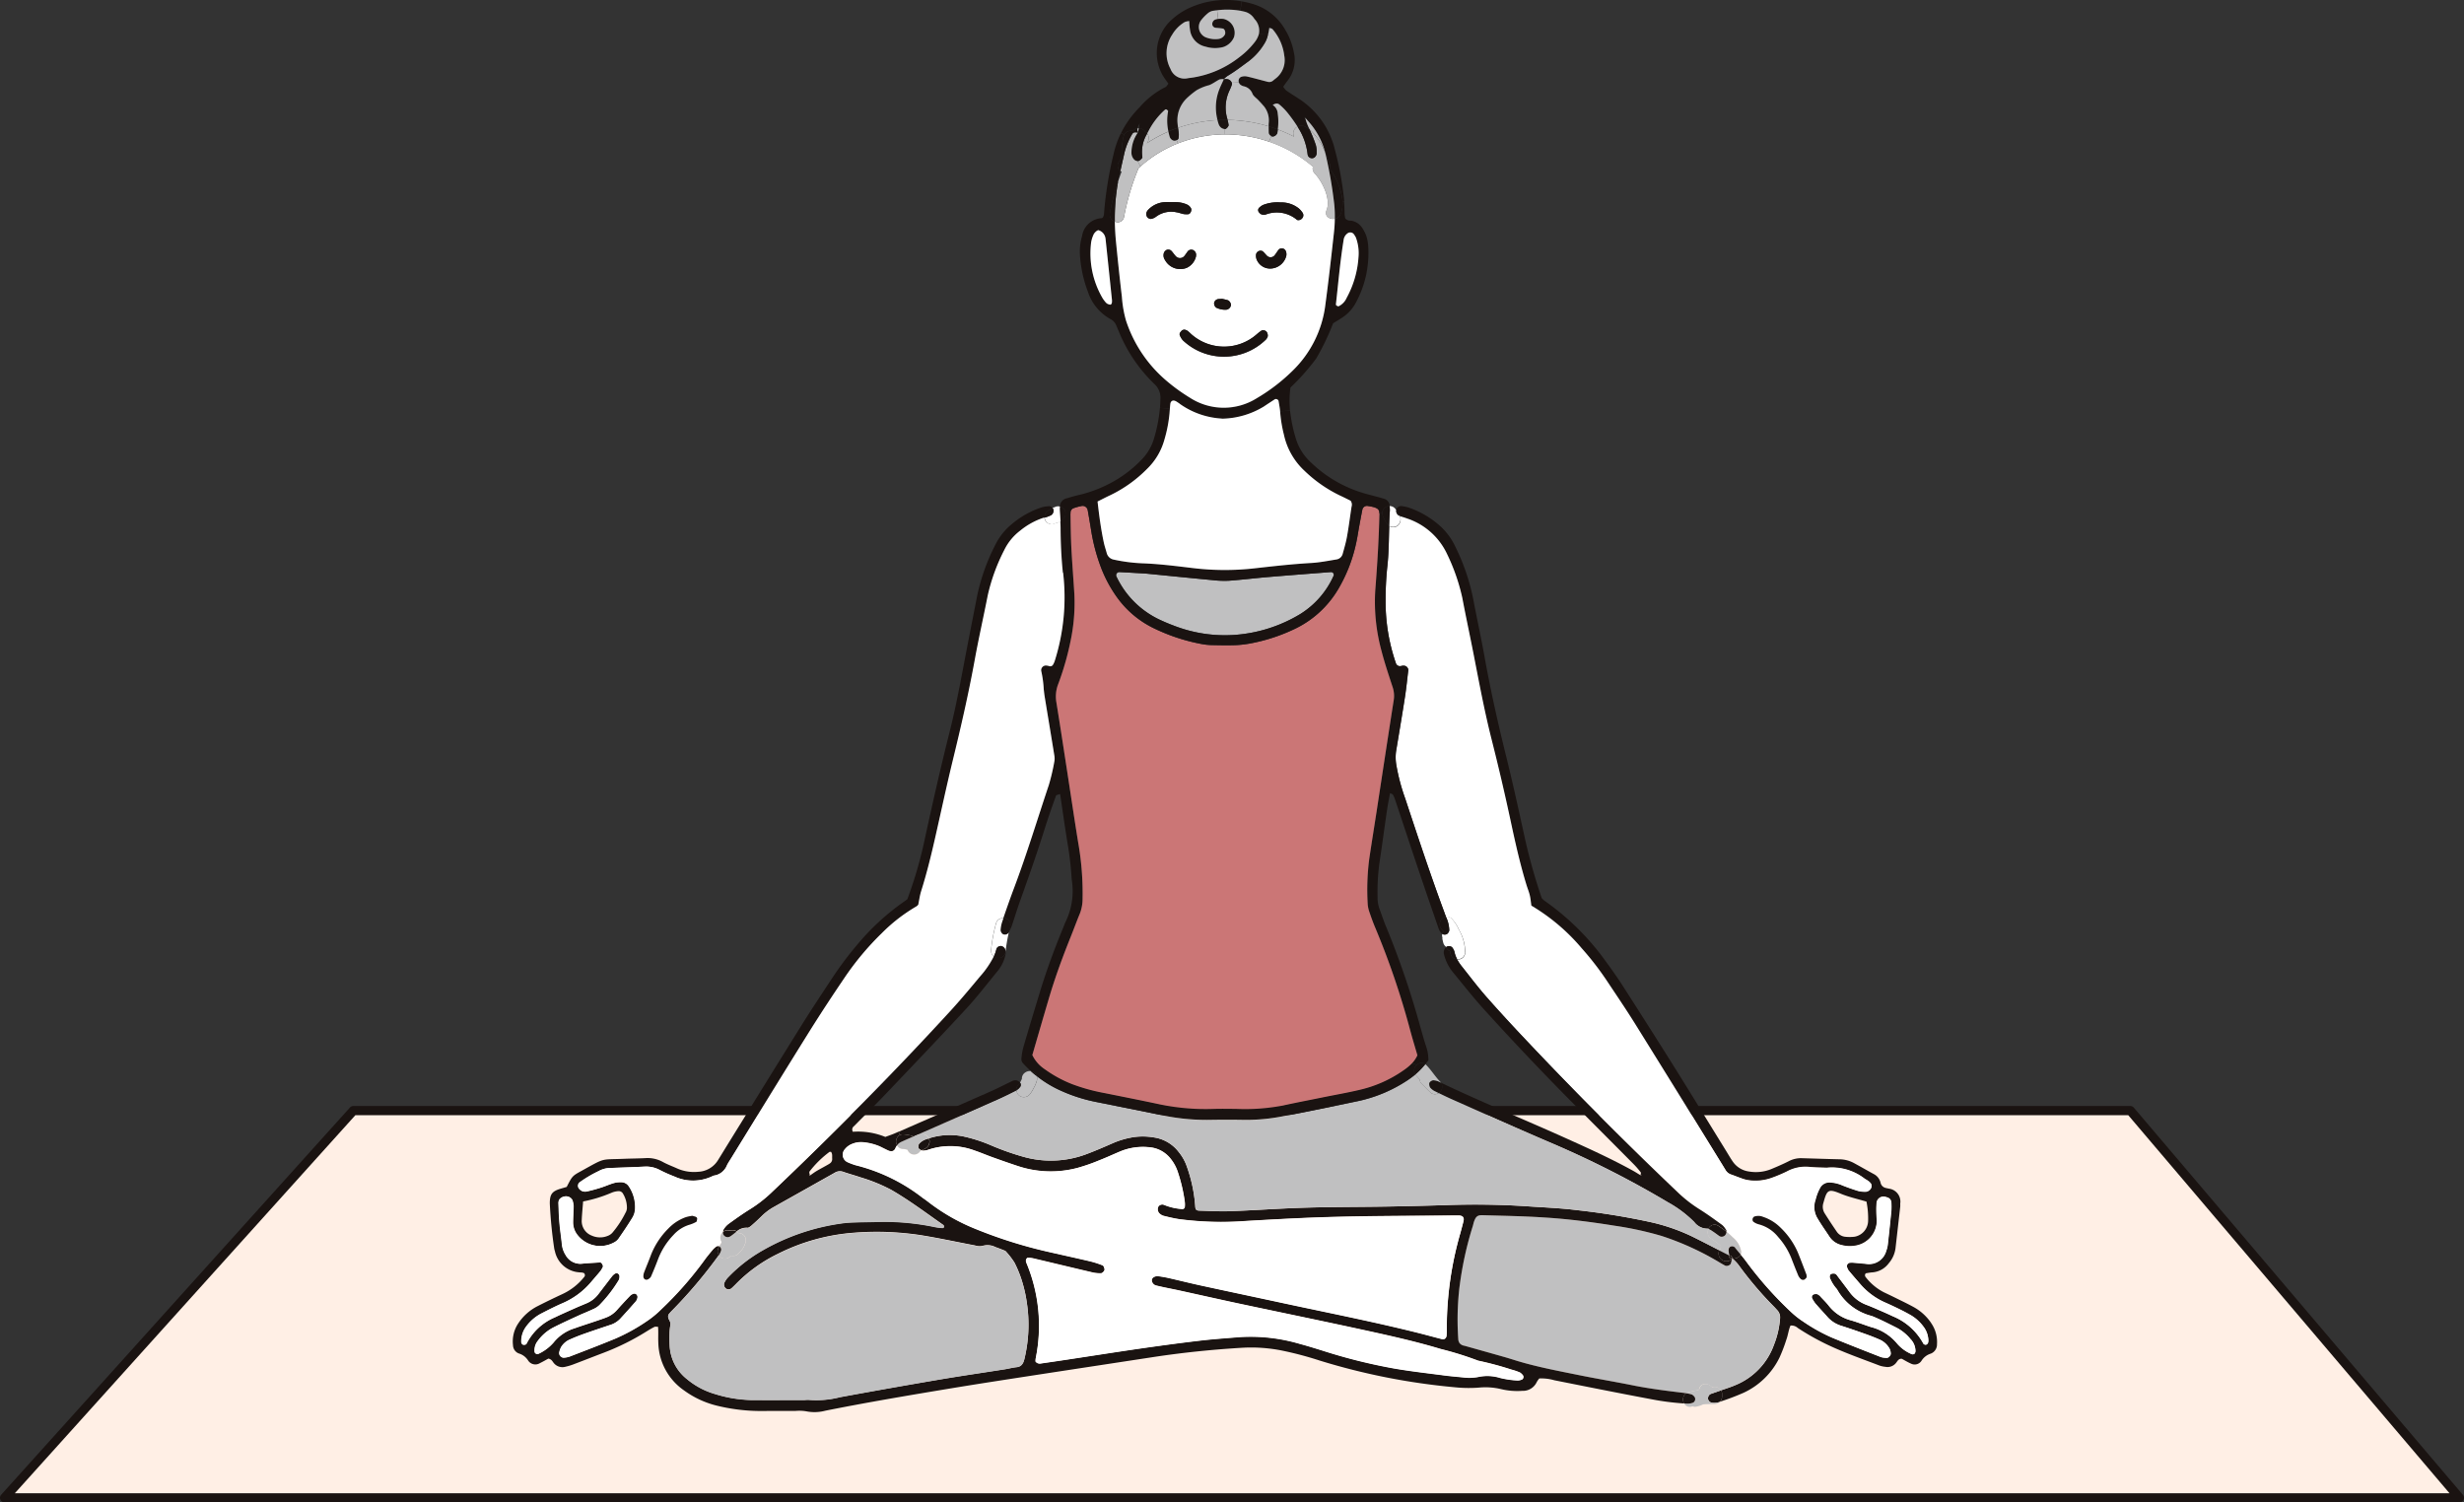
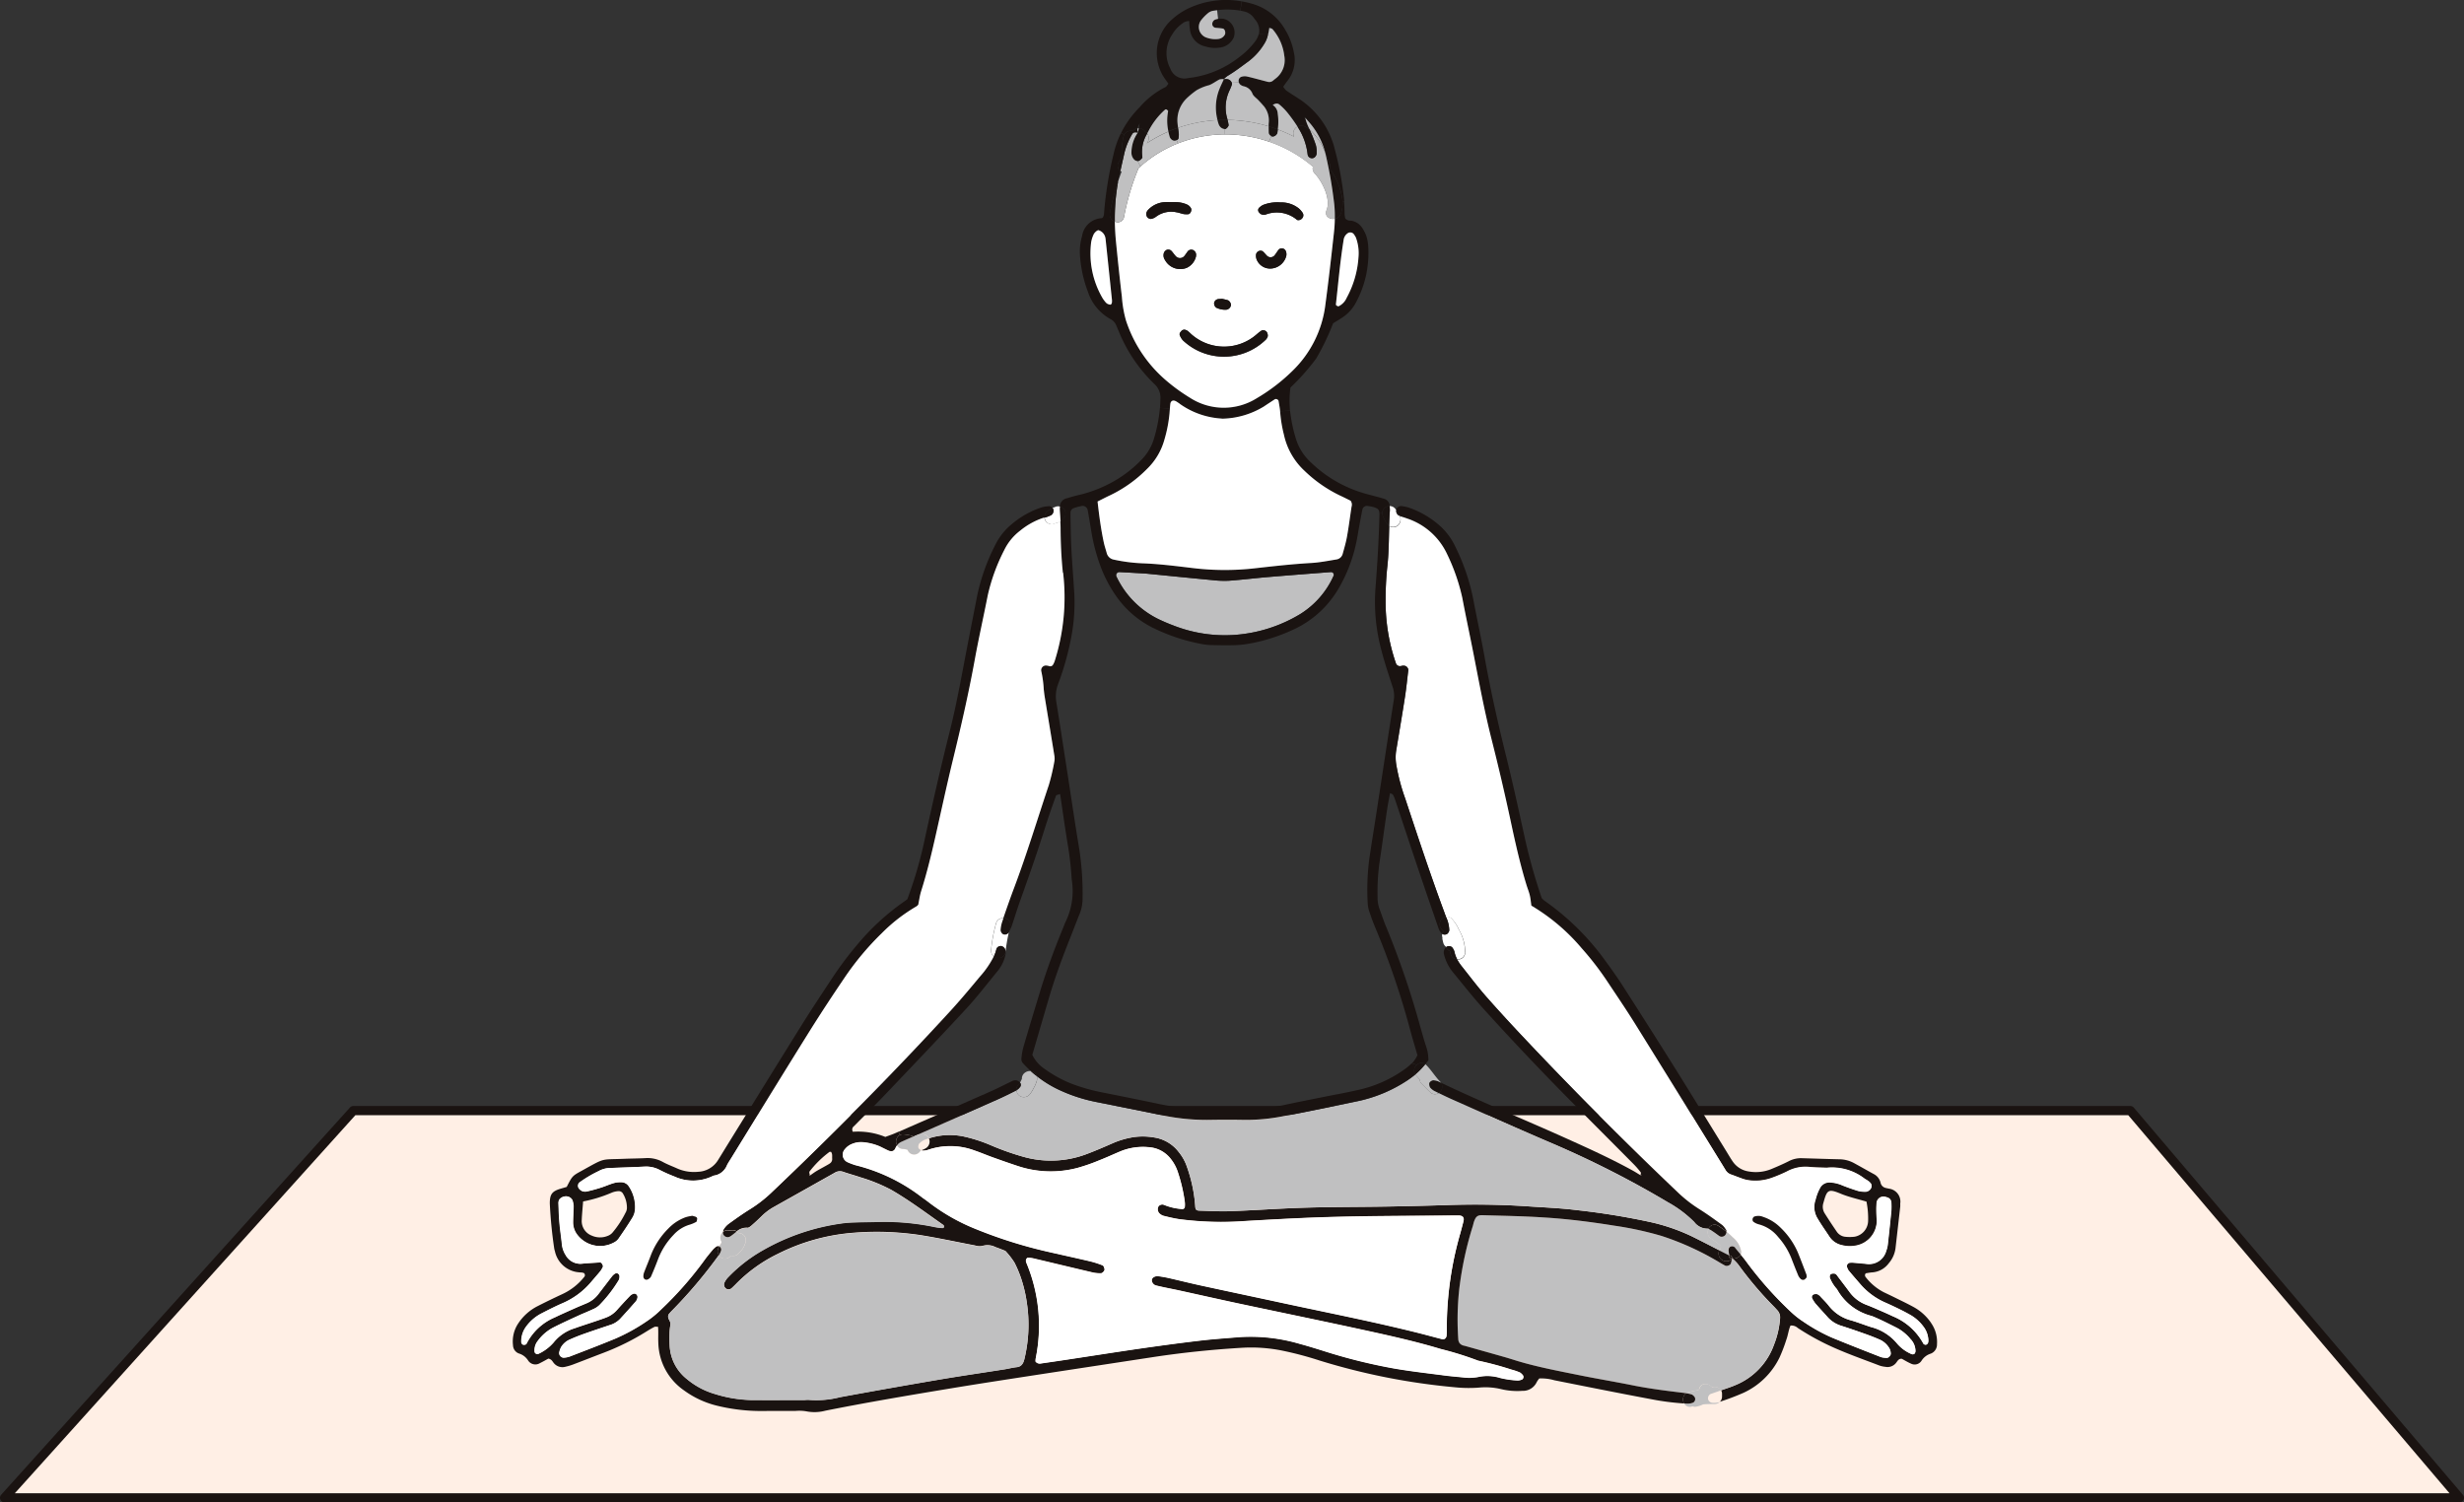
<svg xmlns="http://www.w3.org/2000/svg" id="icn_first03" width="180.072" height="109.8" viewBox="0 0 180.072 109.8">
  <rect x="0" y="0" width="180.072" height="109.8" fill="#333333" stroke="none" />
  <defs>
    <clipPath id="clip-path">
      <rect id="長方形_6341" data-name="長方形 6341" width="180.072" height="109.8" fill="none" />
    </clipPath>
  </defs>
  <path id="パス_330" data-name="パス 330" d="M182.152,696.6H2.75L28.24,668.3H158.1Z" transform="translate(-2.416 -587.133)" fill="#ffefe5" />
  <g id="グループ_133" data-name="グループ 133">
    <g id="グループ_132" data-name="グループ 132" clip-path="url(#clip-path)">
      <path id="パス_331" data-name="パス 331" d="M179.738,694.517H.334a.334.334,0,0,1-.248-.558l25.489-28.3a.335.335,0,0,1,.248-.111H155.688a.334.334,0,0,1,.254.118l24.025,28.272a.334.334,0,0,1-.229.577M1.084,693.849H179.013l-23.48-27.631H25.972Z" transform="translate(0 -584.717)" fill="#1a1311" />
      <path id="パス_332" data-name="パス 332" d="M687.309,344.233a.2.2,0,0,1,.2.293,6.323,6.323,0,0,1-2.422,2.772,10.732,10.732,0,0,1-4.767,1.524,10.293,10.293,0,0,1-4.52-.689q-.461-.174-.911-.381a6.591,6.591,0,0,1-3.226-3.162.232.232,0,0,1,.23-.355c.657.035,1.316.073,1.886.105,1.689.167,3.29.33,4.894.481a7.276,7.276,0,0,0,1.2.044c.948-.069,1.893-.187,2.841-.267,1.531-.13,3.064-.246,4.6-.365" transform="translate(-590.053 -302.424)" fill="#c0c0c1" />
      <path id="パス_333" data-name="パス 333" d="M879.211,364.284a2.414,2.414,0,0,1,.433,1.556.71.71,0,0,1-.458.689,1.231,1.231,0,0,0-.671.516.593.593,0,0,1-.773.212c-.232-.1-.452-.237-.668-.353-.237-.021-.311.168-.421.3a.789.789,0,0,1-.781.287,1.916,1.916,0,0,1-.429-.092c-1.367-.524-2.752-1-4.068-1.653a18.369,18.369,0,0,1-1.9-1.091.684.684,0,0,0-.536-.178c-.143.313-.175.68-.3,1.018a11.547,11.547,0,0,1-.509,1.331,5.477,5.477,0,0,1-2.624,2.564,18.208,18.208,0,0,1-1.729.655.533.533,0,0,0,.158-.375v-.2a.52.52,0,0,0-.067-.265c.361-.123.724-.239,1.072-.389a5,5,0,0,0,2.795-2.94,6.483,6.483,0,0,0,.444-1.92.762.762,0,0,0-.2-.6c-.075-.08-.147-.163-.224-.242a26.3,26.3,0,0,1-2.631-3.1,3.54,3.54,0,0,0-.437-.449l0,0a.572.572,0,0,0,.616-.275c.166.2.329.406.481.619a26.938,26.938,0,0,0,3.139,3.524,6.4,6.4,0,0,0,.943.749,12.724,12.724,0,0,0,2.11,1.174c1.184.489,2.377.954,3.57,1.42a1.474,1.474,0,0,0,.43.053c.115.008.278-.172.283-.293a.84.84,0,0,0-.17-.51,1.54,1.54,0,0,0-.676-.544q-.5-.218-1.021-.4c-.586-.207-1.174-.411-1.767-.6a2.2,2.2,0,0,1-1-.651c-.293-.329-.593-.649-.88-.982a2.577,2.577,0,0,1-.232-.367.215.215,0,0,1,.091-.283.481.481,0,0,1,.3-.018.75.75,0,0,1,.25.207c.2.214.412.419.589.651a3.028,3.028,0,0,0,1.629,1.055c.492.142.969.334,1.456.489a3.639,3.639,0,0,1,1.909,1.22,2.841,2.841,0,0,0,1.064.76.212.212,0,0,0,.191-.037.308.308,0,0,0,.072-.2,1.281,1.281,0,0,0-.378-.886,3.214,3.214,0,0,0-1.021-.822c-.59-.294-1.177-.6-1.786-.844a4.029,4.029,0,0,1-2.55-1.96,2.765,2.765,0,0,1-.521-.835c-.031-.089.005-.255.095-.282a.486.486,0,0,1,.3-.012c.09.042.151.151.216.237.288.379.578.756.86,1.14a2.683,2.683,0,0,0,1.218.9c.239.092.476.19.711.293.4.175.807.346,1.2.537a4.467,4.467,0,0,1,2.243,2.013.215.215,0,0,0,.187.063.238.238,0,0,0,.143-.127.5.5,0,0,0,.024-.215,1.737,1.737,0,0,0-.377-1.011,3.074,3.074,0,0,0-.892-.8c-.254-.146-.512-.285-.775-.414-.361-.178-.725-.35-1.094-.513a5.11,5.11,0,0,1-1.84-1.36c-.286-.333-.577-.663-.855-1a.98.98,0,0,1-.125-.294.264.264,0,0,1,.168-.254,1.315,1.315,0,0,1,.215-.02c.365.029.729.055,1.093.1a1.308,1.308,0,0,0,1.409-.975,1.87,1.87,0,0,0,.106-.425q.14-1.256.265-2.513a4.491,4.491,0,0,0,0-.549.4.4,0,0,0-.311-.4,1.152,1.152,0,0,0-.211-.056.519.519,0,0,0-.553.418c-.015.183-.024.366-.021.549,0,.255.009.513.034.768a1.853,1.853,0,0,1-1.553,1.849,2.3,2.3,0,0,1-.982-.033,1.465,1.465,0,0,1-.9-.581c-.3-.458-.623-.907-.9-1.378a1.6,1.6,0,0,1-.144-1.375,3.436,3.436,0,0,1,.361-.914.763.763,0,0,1,.651-.346,2.561,2.561,0,0,1,.957.222c.374.148.754.284,1.138.4a2.152,2.152,0,0,0,.54.06.478.478,0,0,0,.37-.206.356.356,0,0,0,.02-.406,1.545,1.545,0,0,0-.155-.152,3.138,3.138,0,0,0-.279-.175,3.9,3.9,0,0,0-2.784-.809c-.4-.015-.807-.013-1.208-.051a2.863,2.863,0,0,0-1.7.325,10.579,10.579,0,0,1-1.112.468,3.5,3.5,0,0,1-1.731.165,2.475,2.475,0,0,1-.524-.149c-.24-.083-.477-.182-.717-.265a.74.74,0,0,1-.411-.339c-.152-.251-.307-.5-.461-.75q-3.06-4.952-6.127-9.9c-.677-1.088-1.4-2.148-2.108-3.216a21.678,21.678,0,0,0-1.817-2.343,14.487,14.487,0,0,0-3.678-3.116c-.037-.258-.058-.512-.115-.756s-.159-.486-.235-.732c-.473-1.54-.824-3.113-1.161-4.688q-.643-3.008-1.4-5.988c-.521-2.06-.907-4.148-1.315-6.231-.267-1.365-.562-2.725-.82-4.092a14.42,14.42,0,0,0-1.114-3.206,4.936,4.936,0,0,0-2.963-2.612c-.164-.061-.337-.1-.5-.164a.589.589,0,0,0-.1-.122c-.011-.021-.023-.041-.035-.062-.037-.071-.074-.142-.11-.214a.358.358,0,0,1,.452-.3,2.907,2.907,0,0,1,.429.088,6.631,6.631,0,0,1,2.433,1.453,4.707,4.707,0,0,1,1.014,1.423,15.35,15.35,0,0,1,1.307,3.834c.266,1.4.572,2.8.824,4.2.44,2.452.985,4.878,1.584,7.294.458,1.848.868,3.707,1.275,5.566a41.9,41.9,0,0,0,1.321,4.783,1.864,1.864,0,0,0,.222.207,18.67,18.67,0,0,1,4.5,4.475c.454.62.9,1.252,1.309,1.9q1.87,2.914,3.71,5.845c1.261,2.019,2.5,4.051,3.751,6.076.154.25.3.505.466.745a1.705,1.705,0,0,0,1.18.731,2.979,2.979,0,0,0,1.619-.168c.44-.183.878-.371,1.3-.585a1.916,1.916,0,0,1,.951-.218c.915.026,1.83.059,2.747.08a2.288,2.288,0,0,1,1.053.27c.482.263.959.537,1.441.8a.959.959,0,0,1,.52.667.492.492,0,0,0,.378.359c.069.02.143.029.214.049a.953.953,0,0,1,.839,1.1,1.979,1.979,0,0,1,0,.22q-.172,1.527-.347,3.054a2.09,2.09,0,0,1-.494,1.083,1.641,1.641,0,0,1-1.213.664c-.143.011-.286.039-.429.06-.092.015-.124.183-.053.27a3.964,3.964,0,0,0,1.336,1.121c.3.143.595.282.89.429.426.211.856.415,1.273.644a3.7,3.7,0,0,1,1.293,1.168m-5.584-6.3a1.2,1.2,0,0,0,.981-1.15,6.171,6.171,0,0,0-.12-1.413c-.639-.194-1.279-.329-1.889-.583-.929-.388-1-.258-1.261.684a.9.9,0,0,0,.088.74q.435.693.9,1.368a.854.854,0,0,0,.648.363,3.058,3.058,0,0,0,.653-.009" transform="translate(-738.087 -267.599)" fill="#1a1311" />
      <path id="パス_334" data-name="パス 334" d="M873.35,370.622a.5.5,0,0,1-.024.215.239.239,0,0,1-.143.127A.215.215,0,0,1,873,370.9a4.467,4.467,0,0,0-2.243-2.013c-.4-.191-.8-.362-1.2-.537-.235-.1-.471-.2-.711-.293a2.683,2.683,0,0,1-1.218-.9c-.282-.383-.572-.76-.86-1.139-.065-.086-.127-.2-.216-.237a.486.486,0,0,0-.3.012c-.09.027-.126.192-.095.282a2.761,2.761,0,0,0,.521.835,4.029,4.029,0,0,0,2.55,1.96c.609.246,1.2.55,1.786.844a3.215,3.215,0,0,1,1.021.822,1.281,1.281,0,0,1,.378.886.308.308,0,0,1-.072.2.212.212,0,0,1-.191.037,2.842,2.842,0,0,1-1.064-.76,3.639,3.639,0,0,0-1.909-1.22c-.488-.155-.965-.347-1.456-.489a3.028,3.028,0,0,1-1.629-1.055c-.178-.231-.389-.437-.589-.651a.75.75,0,0,0-.25-.207.482.482,0,0,0-.3.018.215.215,0,0,0-.091.283,2.6,2.6,0,0,0,.232.367c.287.333.588.653.88.982a2.2,2.2,0,0,0,1,.651c.593.186,1.181.39,1.767.6q.517.183,1.021.4a1.538,1.538,0,0,1,.676.544.839.839,0,0,1,.17.51c-.005.12-.168.3-.283.293a1.473,1.473,0,0,1-.43-.053c-1.193-.466-2.386-.931-3.57-1.42a12.71,12.71,0,0,1-2.11-1.174,6.393,6.393,0,0,1-.943-.749,26.936,26.936,0,0,1-3.139-3.524c-.152-.212-.315-.417-.481-.619a.431.431,0,0,0,.035-.238,1.711,1.711,0,0,0-.558-.979.552.552,0,0,0-.067-.058,4.361,4.361,0,0,0-.451-.4.247.247,0,0,0-.039-.148,1.375,1.375,0,0,0-.27-.337c-.533-.386-1.066-.776-1.623-1.126a9.857,9.857,0,0,1-1.559-1.2q-5.745-5.441-11.167-11.2c-.981-1.038-1.951-2.087-2.894-3.158-.628-.715-1.2-1.476-1.793-2.223a3.239,3.239,0,0,1-.341-.512.524.524,0,0,0,.58-.521,3.345,3.345,0,0,0-.429-1.606c-.007-.012-.015-.02-.021-.031a2.749,2.749,0,0,0-.508-.79.465.465,0,0,0-.439-.159c-.034-.086-.067-.17-.1-.255-1.034-2.779-1.961-5.6-2.894-8.409a14.35,14.35,0,0,1-.624-2.329,3.362,3.362,0,0,1-.04-1.083c.222-1.336.447-2.671.656-4.009.1-.649.164-1.3.243-1.957a.34.34,0,0,0-.273-.3.622.622,0,0,0-.216.008.317.317,0,0,1-.428-.223,13.691,13.691,0,0,1-.744-4.532,23.445,23.445,0,0,1,.115-2.414c.122-1.021.119-2.044.15-3.066a1.492,1.492,0,0,0,.147.066.524.524,0,0,0,.523-.138.589.589,0,0,0,.16-.391.451.451,0,0,0-.068-.265c.167.06.339.1.5.164a4.936,4.936,0,0,1,2.963,2.612,14.419,14.419,0,0,1,1.114,3.206c.258,1.367.553,2.727.82,4.092.407,2.083.794,4.171,1.315,6.231q.756,2.98,1.4,5.988c.337,1.575.688,3.148,1.161,4.688.076.246.176.483.235.732s.078.5.115.756a14.487,14.487,0,0,1,3.678,3.116,21.658,21.658,0,0,1,1.817,2.343c.709,1.067,1.431,2.128,2.108,3.216q3.078,4.942,6.127,9.9c.154.25.309.5.461.75a.74.74,0,0,0,.411.339c.24.083.477.182.717.265a2.479,2.479,0,0,0,.524.149,3.5,3.5,0,0,0,1.731-.165,10.587,10.587,0,0,0,1.112-.468,2.863,2.863,0,0,1,1.7-.325c.4.037.8.036,1.208.051a3.905,3.905,0,0,1,2.784.809,3.189,3.189,0,0,1,.279.175,1.553,1.553,0,0,1,.155.152.356.356,0,0,1-.02.406.478.478,0,0,1-.37.206,2.147,2.147,0,0,1-.54-.06c-.385-.118-.764-.254-1.138-.4a2.561,2.561,0,0,0-.957-.222.763.763,0,0,0-.651.346,3.433,3.433,0,0,0-.361.914,1.6,1.6,0,0,0,.144,1.375c.278.471.6.92.9,1.378a1.465,1.465,0,0,0,.9.581,2.3,2.3,0,0,0,.982.033,1.853,1.853,0,0,0,1.552-1.849c-.024-.255-.03-.513-.034-.768,0-.183.007-.366.021-.549a.519.519,0,0,1,.553-.418,1.149,1.149,0,0,1,.211.056.4.4,0,0,1,.311.4,4.466,4.466,0,0,1,0,.549q-.122,1.257-.265,2.513a1.87,1.87,0,0,1-.106.425,1.308,1.308,0,0,1-1.409.975c-.363-.043-.728-.068-1.093-.1a1.312,1.312,0,0,0-.215.02.264.264,0,0,0-.168.254.984.984,0,0,0,.125.294c.278.339.569.669.855,1a5.109,5.109,0,0,0,1.84,1.36c.369.163.733.335,1.094.513.263.13.521.269.775.414a3.074,3.074,0,0,1,.892.8,1.737,1.737,0,0,1,.377,1.011m-8.9-4.584a.815.815,0,0,0-.016-.215c-.207-.544-.413-1.089-.633-1.629a5.552,5.552,0,0,0-1.245-1.78,3.255,3.255,0,0,0-1.29-.8.9.9,0,0,0-.641-.017.25.25,0,0,0-.118.166.238.238,0,0,0,.044.2,1.119,1.119,0,0,0,.379.192,2.685,2.685,0,0,1,1.442.931,5.23,5.23,0,0,1,.974,1.571q.232.613.484,1.218a.789.789,0,0,0,.18.266.247.247,0,0,0,.3.047.738.738,0,0,0,.143-.151" transform="translate(-732.423 -272.684)" fill="#fff" />
      <path id="パス_335" data-name="パス 335" d="M1058.5,735.955a.816.816,0,0,1,.016.215.74.74,0,0,1-.143.151.247.247,0,0,1-.3-.047.79.79,0,0,1-.18-.266q-.25-.605-.484-1.219a5.224,5.224,0,0,0-.974-1.571,2.684,2.684,0,0,0-1.441-.931,1.123,1.123,0,0,1-.38-.192.239.239,0,0,1-.044-.2.25.25,0,0,1,.118-.166.9.9,0,0,1,.641.018,3.254,3.254,0,0,1,1.29.8,5.554,5.554,0,0,1,1.245,1.78c.221.54.426,1.085.633,1.628" transform="translate(-926.486 -642.816)" fill="#1a1311" />
      <path id="パス_336" data-name="パス 336" d="M894.742,743.886a.411.411,0,0,1-.088.105.1.1,0,0,1-.025.016,4.444,4.444,0,0,0-.724.156.549.549,0,0,0-.142.065c-.078-.012-.154-.023-.23-.032-1.237-.147-2.472-.3-3.694-.549-1.29-.262-2.592-.476-3.884-.737-1.507-.307-3.019-.589-4.5-1.03-.349-.106-.7-.218-1.046-.318-.951-.271-1.9-.537-2.854-.806a.546.546,0,0,1-.37-.207.763.763,0,0,1-.078-.2,20.5,20.5,0,0,1,.065-3.731,25.487,25.487,0,0,1,.991-4.612c.033-.105.051-.215.087-.318.139-.391.267-.484.644-.473,1.5.043,3,.071,4.5.167,1.718.111,3.427.33,5.128.6a24.926,24.926,0,0,1,3.432.746,20.583,20.583,0,0,1,4.284,1.964c.126.073.253.146.381.214a.367.367,0,0,0,.387-.132,1.663,1.663,0,0,0,.091-.369.206.206,0,0,0,.019-.02l.008,0a.016.016,0,0,0,0-.008s0,0,0,0,0,0,0,0a3.551,3.551,0,0,1,.437.449,26.3,26.3,0,0,0,2.631,3.1c.077.079.15.162.224.242a.762.762,0,0,1,.2.6,6.485,6.485,0,0,1-.444,1.92,5,5,0,0,1-2.8,2.94c-.347.15-.711.266-1.072.389a.561.561,0,0,0-.657-.227c-.247-.32-.825-.354-.923.128,0-.017,0-.027,0-.029" transform="translate(-770.537 -642.403)" fill="#c0c0c1" />
      <path id="パス_337" data-name="パス 337" d="M1030,741.123a.429.429,0,0,1-.035.238c-.136-.166-.275-.33-.411-.494a.3.3,0,0,0-.294-.1c-.127.024-.208.143-.193.339a2.631,2.631,0,0,0,.057.309l-.02-.005v.008l-.716-.366a.388.388,0,0,1,.13-.155.005.005,0,0,0,0,0q-.038,0,0-.072c0-.024,0-.049,0-.073a4.941,4.941,0,0,0-.731-.564.534.534,0,0,1-.184-.7,1.422,1.422,0,0,1,.284.16c.186.118.357.255.538.379a.342.342,0,0,0,.4-.079.481.481,0,0,0,.1-.26,4.348,4.348,0,0,1,.45.4.535.535,0,0,1,.067.058,1.711,1.711,0,0,1,.558.979" transform="translate(-902.753 -649.668)" fill="#c0c0c1" />
      <path id="パス_338" data-name="パス 338" d="M1040.523,750.111c.136.164.275.329.412.494a.572.572,0,0,1-.616.275l0,0,0,0c-.012-.134-.1-.191-.218-.224a2.683,2.683,0,0,1-.057-.309c-.015-.2.067-.315.194-.339a.3.3,0,0,1,.294.1" transform="translate(-913.718 -658.913)" fill="#1a1311" />
      <path id="パス_339" data-name="パス 339" d="M1042.318,757.237s0,0,0,0,0,0,0-.005l0,0" transform="translate(-915.721 -665.265)" fill="#c0c0c1" />
      <path id="パス_340" data-name="パス 340" d="M1042.306,757.288a.016.016,0,0,1,0,.008l0-.007h0" transform="translate(-915.712 -665.313)" fill="#1a1311" />
      <path id="パス_341" data-name="パス 341" d="M1042.274,757.3l0,.007-.008,0s0,0,0-.005" transform="translate(-915.683 -665.323)" fill="#1a1311" />
      <path id="パス_342" data-name="パス 342" d="M1042.207,757.128s0,0,0,.005,0,0,0,0h0l-.013-.023.015.015" transform="translate(-915.614 -665.159)" fill="#1a1311" />
      <path id="パス_343" data-name="パス 343" d="M1040.593,755.61l-.015-.015c0,.008,0,.016-.005.025-.206-.044-.208-.051-.218-.232l.023.012c0-.005,0-.009,0-.015.115.034.206.091.218.224" transform="translate(-914 -663.642)" fill="#1a1311" />
      <path id="パス_344" data-name="パス 344" d="M1042.168,757.136s0,0,0,.005l-.015,0c0-.009,0-.017.005-.025Z" transform="translate(-915.576 -665.159)" fill="#1a1311" />
-       <path id="パス_345" data-name="パス 345" d="M1042.135,757.325a.247.247,0,0,1-.019.02c0-.008,0-.016,0-.023l.015,0" transform="translate(-915.547 -665.343)" fill="#c0c0c1" />
      <path id="パス_346" data-name="パス 346" d="M1035.034,752.992c0,.007,0,.015,0,.023a.584.584,0,0,1-.311.168.567.567,0,0,1-.619-.79l.716.366c.01.182.012.188.218.232" transform="translate(-908.462 -661.012)" fill="#1a1311" />
      <path id="パス_347" data-name="パス 347" d="M397.666,359.656a1.664,1.664,0,0,1-.091.369.367.367,0,0,1-.387.132c-.128-.068-.255-.14-.381-.214a20.575,20.575,0,0,0-4.284-1.964,24.945,24.945,0,0,0-3.432-.746c-1.7-.274-3.409-.493-5.128-.6-1.5-.1-3-.124-4.5-.167-.377-.011-.505.081-.644.473-.036.1-.053.213-.087.318a25.485,25.485,0,0,0-.991,4.612,20.494,20.494,0,0,0-.065,3.731.757.757,0,0,0,.078.2.545.545,0,0,0,.37.207c.95.268,1.9.534,2.854.805.35.1.7.212,1.046.318,1.476.441,2.989.723,4.5,1.03,1.292.262,2.593.476,3.884.737,1.223.248,2.457.4,3.694.549.076.009.152.02.23.032a.555.555,0,0,0-.15.747,18.965,18.965,0,0,1-2.486-.326c-2.339-.437-4.672-.907-7.006-1.371a3.409,3.409,0,0,0-1.1-.131,1.758,1.758,0,0,0-.182.258,1.11,1.11,0,0,1-1.063.647,5.024,5.024,0,0,1-1.528-.122,4.921,4.921,0,0,0-1.631-.116,9.731,9.731,0,0,1-1.755-.023,48.136,48.136,0,0,1-9.9-1.956,25.234,25.234,0,0,0-2.651-.707,11.411,11.411,0,0,0-3.058-.221c-2.159.13-4.307.351-6.445.677q-3.583.547-7.167,1.094c-2.533.391-5.068.772-7.6,1.19-3.07.509-6.139,1.025-9.192,1.635a3.11,3.11,0,0,1-1.412.043,3.182,3.182,0,0,0-.767-.027c-.843,0-1.685,0-2.528.007a13.515,13.515,0,0,1-3.157-.375,6.818,6.818,0,0,1-2.478-1.14,4.343,4.343,0,0,1-1.866-3.449c-.022-.4.011-.795-.02-1.19-.123,0-.206-.024-.26.005-.2.1-.386.211-.572.327a17.93,17.93,0,0,1-3.142,1.563c-.719.273-1.434.556-2.154.828a4.152,4.152,0,0,1-.628.193.817.817,0,0,1-.885-.293c-.087-.113-.15-.255-.375-.3-.175.095-.39.222-.615.33a.629.629,0,0,1-.871-.2,1.214,1.214,0,0,0-.677-.506.661.661,0,0,1-.422-.6,2.368,2.368,0,0,1,.368-1.572,3.692,3.692,0,0,1,1.459-1.3c.589-.3,1.181-.586,1.778-.864a4.409,4.409,0,0,0,1.622-1.284c.061-.079.015-.25-.075-.266-.035-.007-.069-.021-.1-.026-.074-.008-.147-.007-.219-.017a1.95,1.95,0,0,1-1.77-1.543,1.337,1.337,0,0,1-.053-.212,32.853,32.853,0,0,1-.321-3.279c0-.688.172-.9.835-1.09.139-.04.278-.082.4-.118.406-.788.4-.8,1.1-1.181,1.772-.982,1.343-.8,3.1-.874.512-.02,1.025-.023,1.538-.048a2.311,2.311,0,0,1,1.269.269c.351.195.733.333,1.1.5a3.037,3.037,0,0,0,1.506.228,1.785,1.785,0,0,0,1.452-.862c.232-.373.461-.749.692-1.124,1.833-2.958,3.659-5.92,5.5-8.872.7-1.118,1.432-2.214,2.158-3.316a25.216,25.216,0,0,1,1.848-2.458,17.411,17.411,0,0,1,3.124-2.922l.506-.361a30.853,30.853,0,0,0,1.313-4.576c.564-2.576,1.144-5.146,1.789-7.7.438-1.741.766-3.5,1.1-5.266q.457-2.375.924-4.744a14.891,14.891,0,0,1,1.3-3.608,4.59,4.59,0,0,1,1.222-1.536,6.513,6.513,0,0,1,2.194-1.221,2.676,2.676,0,0,1,.541-.077.307.307,0,0,1,.232.132,1.544,1.544,0,0,0-.422.271.522.522,0,0,0-.152.426,5.262,5.262,0,0,0-1.762.954,3.968,3.968,0,0,0-1.176,1.432,13.853,13.853,0,0,0-1.2,3.292c-.31,1.58-.667,3.153-.955,4.737-.453,2.487-1.021,4.947-1.619,7.4-.466,1.921-.875,3.856-1.316,5.784-.286,1.249-.595,2.491-.981,3.715-.1.31-.138.637-.211.985a.64.64,0,0,1-.138.124,12.2,12.2,0,0,0-2.513,1.945,20.744,20.744,0,0,0-2.746,3.284c-.882,1.305-1.751,2.618-2.585,3.954-1.92,3.077-3.814,6.17-5.718,9.256-.1.156-.2.308-.282.471a1.213,1.213,0,0,1-.989.767,3.276,3.276,0,0,1-2.866.059,10.849,10.849,0,0,1-1.1-.493,2.088,2.088,0,0,0-1.059-.228c-.842.04-1.685.071-2.526.1a1.771,1.771,0,0,0-.839.226,8.8,8.8,0,0,0-1.414.838.334.334,0,0,0,.012.484.533.533,0,0,0,.5.174c.357-.076.708-.175,1.057-.285.314-.1.615-.237.93-.33a1.8,1.8,0,0,1,.541-.068.668.668,0,0,1,.565.287,2.708,2.708,0,0,1,.469,1.661,1.372,1.372,0,0,1-.184.625c-.322.532-.673,1.046-1.027,1.558a.929.929,0,0,1-.335.277,2.108,2.108,0,0,1-2.669-.552,1.472,1.472,0,0,1-.321-.915c0-.4.035-.806.036-1.209a1.516,1.516,0,0,0-.086-.425.521.521,0,0,0-.445-.274.636.636,0,0,0-.489.211.509.509,0,0,0-.08.31c.016.476.032.951.073,1.426.044.51.124,1.018.176,1.528a1.8,1.8,0,0,0,.278.824,1.221,1.221,0,0,0,1.2.624c.437-.043.876-.065,1.315-.091.11-.008.253.24.2.334a1.893,1.893,0,0,1-.162.283c-.231.283-.475.557-.711.836a5.643,5.643,0,0,1-2.108,1.543c-.5.219-.994.469-1.482.72a3.191,3.191,0,0,0-1.157.994,1.8,1.8,0,0,0-.339,1.133.236.236,0,0,0,.116.166.325.325,0,0,0,.193-.009.133.133,0,0,0,.076-.073,4.1,4.1,0,0,1,2.051-1.907c.494-.239,1-.458,1.5-.683.267-.119.538-.228.808-.343a2.119,2.119,0,0,0,.866-.656c.334-.436.667-.873,1-1.305a.867.867,0,0,1,.236-.217.258.258,0,0,1,.209-.007.232.232,0,0,1,.119.162.592.592,0,0,1-.048.315,10.014,10.014,0,0,1-1.407,1.821,1.471,1.471,0,0,1-.454.3c-.363.172-.74.315-1.1.484-.6.275-1.2.55-1.786.846a3.232,3.232,0,0,0-1.164.986,1.091,1.091,0,0,0-.241.822c.013.092.167.19.247.147a3.291,3.291,0,0,0,1.136-.844,3.153,3.153,0,0,1,1.523-1.033c.517-.184,1.041-.35,1.56-.526.243-.083.486-.164.725-.254a2,2,0,0,0,.81-.548q.475-.535.97-1.05a.653.653,0,0,1,.278-.159.241.241,0,0,1,.192.06.262.262,0,0,1,.081.19.608.608,0,0,1-.11.3c-.385.444-.777.878-1.174,1.309a1.713,1.713,0,0,1-.748.442c-.625.21-1.25.418-1.872.637-.343.123-.685.256-1.019.406a1.385,1.385,0,0,0-.66.56,1.441,1.441,0,0,0-.143.406.341.341,0,0,0,.311.373,1.624,1.624,0,0,0,.428-.073c1.128-.436,2.258-.864,3.373-1.328a13.579,13.579,0,0,0,2.3-1.276,6.983,6.983,0,0,0,1.017-.834,26.238,26.238,0,0,0,3.124-3.54c.21-.3.448-.58.68-.862a1.706,1.706,0,0,1,.246-.214.235.235,0,0,1,.21-.019l-.048.089a.557.557,0,0,0,.012.561,35.259,35.259,0,0,1-3.472,4.1,2.928,2.928,0,0,0-.2.231c-.134.3.183.478.136.741a4.522,4.522,0,0,0-.066.656c-.008.292-.005.586.009.879a3.312,3.312,0,0,0,1.277,2.458,5.631,5.631,0,0,0,2.025,1.075,9.661,9.661,0,0,0,2.7.445c1.283,0,2.565,0,3.846,0a2.15,2.15,0,0,1,.33-.013,6.915,6.915,0,0,0,2.282-.2q3.62-.665,7.247-1.284c1.589-.27,3.184-.5,4.775-.751.29-.045.574-.125.866-.155.361-.035.493-.271.569-.57a10.677,10.677,0,0,0,.183-4.146,9.934,9.934,0,0,0-.33-1.5,8.357,8.357,0,0,0-.57-1.424,5.639,5.639,0,0,0-.667-.858c-.247-.1-.484-.193-.724-.278a1.272,1.272,0,0,0-.957-.084,1.067,1.067,0,0,1-.537-.035c-1.332-.251-2.656-.542-3.993-.755a21.276,21.276,0,0,0-5.041-.159,14.767,14.767,0,0,0-5.356,1.519,11.007,11.007,0,0,0-3.106,2.236c-.1.1-.206.206-.313.3a.334.334,0,0,1-.406,0,.389.389,0,0,1-.116-.393,1.6,1.6,0,0,1,.228-.367,11.108,11.108,0,0,1,2.585-2.028,15.982,15.982,0,0,1,5.9-1.987c.254-.032.51-.048.767-.056.623-.019,1.245-.024,1.868-.04a17.775,17.775,0,0,1,4.04.379,4.072,4.072,0,0,0,.544.069c.094.008.14-.044.127-.116-.007-.033-.016-.079-.039-.095-1.261-.88-2.489-1.809-3.824-2.578a12.393,12.393,0,0,0-2.235-.909c-.415-.143-.842-.254-1.254-.4a.711.711,0,0,0-.628.065q-2.248,1.266-4.5,2.53a4.154,4.154,0,0,0-.868.668c-.235.231-.478.454-.727.671-.08.069-.194.159-.283.151a1.091,1.091,0,0,0-.782.265.544.544,0,0,0-.478-.055.577.577,0,0,0-.456.04.536.536,0,0,0-.068.047.38.38,0,0,1,.051-.178,1.489,1.489,0,0,1,.361-.4c.505-.365,1.011-.727,1.541-1.056a9.665,9.665,0,0,0,1.56-1.2c4.462-4.243,8.8-8.608,12.969-13.144.792-.863,1.548-1.761,2.3-2.664a6.816,6.816,0,0,0,1.017-1.476.506.506,0,0,0,.187.094.534.534,0,0,0,.657-.374l.012-.08a.951.951,0,0,1-.012.215,2.823,2.823,0,0,1-.625,1.268c-.741.908-1.458,1.841-2.252,2.7-1.941,2.1-3.916,4.164-5.886,6.234-.758.8-1.543,1.566-2.315,2.349a.3.3,0,0,0-.077.406,5.285,5.285,0,0,1,2.371.377c.23-.087.473-.166.705-.267l.267-.117.1.232a.55.55,0,0,0-.208.757,1.073,1.073,0,0,0-.123.215c-.1.236-.307.271-.549.156-.2-.095-.394-.194-.592-.29a3.964,3.964,0,0,0-1.166-.3,1.689,1.689,0,0,0-.862.118,1.251,1.251,0,0,0-.524.386.6.6,0,0,0,.175.934,4.813,4.813,0,0,0,.614.233,13.1,13.1,0,0,1,4.906,2.391c.183.122.358.255.532.39a14.436,14.436,0,0,0,3.339,1.881,34.14,34.14,0,0,0,5.444,1.7c.963.222,1.931.43,2.892.657a6.569,6.569,0,0,1,.937.3c.075.029.119.178.142.28s-.16.306-.267.3a2.768,2.768,0,0,1-.54-.043c-1.462-.342-2.919-.695-4.379-1.039a1.71,1.71,0,0,0-.434-.047c-.044,0-.109.089-.124.147a.376.376,0,0,0,.029.211,11.916,11.916,0,0,1,.681,7,1.675,1.675,0,0,0-.013.215.387.387,0,0,0,.387.147q.978-.14,1.956-.289c1.81-.274,3.618-.56,5.431-.822,1.413-.2,2.828-.394,4.247-.56.982-.115,1.969-.182,2.955-.262a12.728,12.728,0,0,1,4.344.5c.566.151,1.126.326,1.685.5a40.188,40.188,0,0,0,5.218,1.3c1.227.211,2.465.35,3.7.512.435.057.875.091,1.312.136a3.67,3.67,0,0,0,1.094-.024,3.168,3.168,0,0,1,1.625.065,6.653,6.653,0,0,0,1.3.186.855.855,0,0,0,.313-.078.217.217,0,0,0,.063-.279.847.847,0,0,0-.231-.222,4.366,4.366,0,0,0-.621-.212,23.976,23.976,0,0,0-2.437-.653,23.7,23.7,0,0,0-2.723-.85c-1.789-.54-3.613-.949-5.436-1.347-3.111-.679-6.232-1.318-9.347-1.981-1.432-.306-2.86-.629-4.291-.943-.393-.086-.788-.162-1.182-.245-.179-.039-.358-.079-.536-.123a.417.417,0,0,1-.331-.384c0-.195.229-.341.5-.3q.381.05.756.133c.784.179,1.566.376,2.353.546,2.04.444,4.082.874,6.122,1.313,3.292.708,6.6,1.356,9.865,2.18.532.135,1.061.282,1.592.417.207.054.343-.06.358-.283,0-.073.009-.147.012-.219s0-.147,0-.221a25.054,25.054,0,0,1,1-7.047c.076-.283.152-.567.223-.85.064-.255-.059-.4-.347-.406-.11,0-.219,0-.33,0-2.858.028-5.717.026-8.573.1-2.234.053-4.466.178-6.7.306a23.59,23.59,0,0,1-4.826-.136c-.4-.059-.79-.156-1.18-.253a.81.81,0,0,1-.274-.176.437.437,0,0,1-.064-.5.349.349,0,0,1,.387-.127,4.253,4.253,0,0,0,1.38.316.2.2,0,0,0,.155-.116,1.834,1.834,0,0,0,0-.435,12.054,12.054,0,0,0-.5-2.136,3.031,3.031,0,0,0-.513-.966,2.2,2.2,0,0,0-1.594-.865,4.34,4.34,0,0,0-2.15.323c-.506.214-1,.445-1.516.644a13.39,13.39,0,0,1-1.554.541,7.611,7.611,0,0,1-4.334-.12c-.626-.206-1.248-.425-1.867-.647-.448-.16-.886-.35-1.335-.5a5.05,5.05,0,0,0-3.342-.068,1.245,1.245,0,0,1-.426.08.314.314,0,0,1-.111-.028,1.613,1.613,0,0,0,.341-.163.565.565,0,0,0,.2-.705,4.974,4.974,0,0,1,2.49-.146,11.121,11.121,0,0,1,2.088.673,19.353,19.353,0,0,0,2.275.806,7.354,7.354,0,0,0,4.64-.171c.652-.243,1.291-.52,1.928-.8a6.246,6.246,0,0,1,1.578-.456,4.777,4.777,0,0,1,1.42.024,2.78,2.78,0,0,1,1.848,1.081,3.44,3.44,0,0,1,.585,1.052,10.9,10.9,0,0,1,.612,2.888c.011.256.071.327.314.334.732.021,1.466.067,2.2.041,1.464-.052,2.927-.151,4.392-.216q1.316-.058,2.636-.076c1.5-.023,3-.024,4.508-.05,1.392-.023,2.784-.059,4.175-.1a58.2,58.2,0,0,1,5.933.075c1.241.091,2.488.131,3.725.287a51.521,51.521,0,0,1,5.417.882,14.114,14.114,0,0,1,3,1.038c.671.33,1.336.675,2,1.017a.567.567,0,0,0,.619.79.584.584,0,0,0,.311-.168M331.715,352.7a.379.379,0,0,0,.2-.362c-.013-.171.033-.351-.084-.5-.04,0-.087-.015-.111,0a7.435,7.435,0,0,0-1.458,1.431c-.045.055.011.2.026.3l0,0-.025-.009c0-.011.007-.02.009-.031l-.048.016.039.015c0,.011-.007.023-.011.035l.036-.026.005,0a.009.009,0,0,0,0-.005c.163-.113.321-.232.49-.333.31-.184.634-.345.942-.532m-14.906,3.578a.761.761,0,0,0,.095-.311,1.982,1.982,0,0,0-.323-1.132.365.365,0,0,0-.276-.128,1.521,1.521,0,0,0-.528.119,10.03,10.03,0,0,1-2.075.636c-.037.508-.084.94-.1,1.373a1.136,1.136,0,0,0,.725,1.12,1.476,1.476,0,0,0,1.169.024.847.847,0,0,0,.355-.243,7.22,7.22,0,0,0,.955-1.458" transform="translate(-271.098 -267.654)" fill="#1a1311" />
      <path id="パス_348" data-name="パス 348" d="M1040.375,755.347c0,.005,0,.009,0,.015l-.023-.02.02.005" transform="translate(-914 -663.603)" fill="#1a1311" />
      <path id="パス_349" data-name="パス 349" d="M1040.378,755.362l-.023-.012v-.008Z" transform="translate(-914 -663.603)" fill="#1a1311" />
      <path id="パス_350" data-name="パス 350" d="M886.625,590.552a.248.248,0,0,1,.039.148c-.184-.146-.382-.283-.593-.422a.477.477,0,0,0-.723.222.279.279,0,0,0-.1-.017A1.2,1.2,0,0,1,884.3,590a8.546,8.546,0,0,0-1.924-1.444,71.755,71.755,0,0,0-8.409-4.282c-2.423-1.034-4.827-2.114-7.237-3.178-.375-.164-.747-.342-1.114-.522a.529.529,0,0,0,.178-.759c3,1.432,6.083,2.683,9.113,4.049,1.669.752,3.336,1.506,4.939,2.393.191.107.374.227.56.338a.156.156,0,0,1,.009-.02l.031.005c0-.053-.008-.056-.031-.005l-.035-.007c.007-.068.047-.162.016-.2a6.042,6.042,0,0,0-.5-.58q-2.128-2.144-4.263-4.282-3.449-3.467-6.731-7.091c-.759-.843-1.462-1.737-2.182-2.613a3.329,3.329,0,0,1-.7-1.356.538.538,0,0,1,.118-.51.291.291,0,0,1,.029-.027.539.539,0,0,0,.282.291c.016.072.032.144.048.214a.487.487,0,0,0,.47.379,3.23,3.23,0,0,0,.341.512c.59.747,1.165,1.508,1.793,2.223.943,1.071,1.913,2.12,2.894,3.158q5.435,5.749,11.168,11.2a9.855,9.855,0,0,0,1.559,1.2c.557.35,1.09.74,1.623,1.126a1.37,1.37,0,0,1,.27.336" transform="translate(-760.488 -500.687)" fill="#1a1311" />
      <path id="パス_351" data-name="パス 351" d="M1029.363,737.422a.48.48,0,0,1-.1.26.342.342,0,0,1-.4.079c-.182-.124-.353-.262-.538-.379a1.417,1.417,0,0,0-.285-.16.477.477,0,0,1,.723-.222c.211.139.409.277.593.422" transform="translate(-903.187 -647.409)" fill="#1a1311" />
-       <path id="パス_352" data-name="パス 352" d="M1028.773,836.885v.2a.533.533,0,0,1-.157.375l-.118.041a1.412,1.412,0,0,1-.434.029.352.352,0,0,1-.31-.263.364.364,0,0,1,.164-.371c.206-.076.415-.143.621-.218l.167-.059a.521.521,0,0,1,.067.265" transform="translate(-902.925 -735.01)" fill="#1a1311" />
      <path id="パス_353" data-name="パス 353" d="M608.732,659.1c0,.024,0,.049,0,.074-.028.051-.029.075,0,.072a0,0,0,0,1,0,0,.389.389,0,0,0-.129.155c-.665-.342-1.331-.687-2-1.017a14.1,14.1,0,0,0-3-1.038,51.515,51.515,0,0,0-5.417-.882c-1.237-.156-2.484-.2-3.725-.287a58.18,58.18,0,0,0-5.933-.075c-1.391.041-2.783.078-4.175.1-1.5.025-3,.027-4.508.049q-1.319.02-2.636.076c-1.464.066-2.927.164-4.391.216-.731.026-1.464-.02-2.2-.041-.243-.007-.3-.077-.314-.334a10.9,10.9,0,0,0-.612-2.888,3.437,3.437,0,0,0-.585-1.051,2.78,2.78,0,0,0-1.848-1.081,4.778,4.778,0,0,0-1.42-.024,6.246,6.246,0,0,0-1.578.456c-.637.278-1.276.554-1.928.8a7.356,7.356,0,0,1-4.64.171,19.335,19.335,0,0,1-2.275-.806,11.135,11.135,0,0,0-2.088-.673,4.975,4.975,0,0,0-2.49.146.476.476,0,0,0-.472-.291,1.159,1.159,0,0,0-.6.159l-.037-.011q3.066-1.347,6.132-2.7c.468-.207.926-.438,1.384-.668l0,0a.536.536,0,0,0,.4.486.569.569,0,0,0,.565-.179,2.716,2.716,0,0,0,.309-.5,2.163,2.163,0,0,0,.212-.508.676.676,0,0,0-.012-.339,8.291,8.291,0,0,0,1.629,1.009,11.75,11.75,0,0,0,2.705.887c1.543.31,3.087.609,4.628.931a15.891,15.891,0,0,0,3.6.385c.879-.016,1.76-.019,2.637,0a14.068,14.068,0,0,0,2.947-.294c1.725-.329,3.446-.684,5.165-1.046a10.518,10.518,0,0,0,3.832-1.584c.2-.137.373-.267.533-.4a.573.573,0,0,0,.065.08c.085.09.167.183.246.279a.5.5,0,0,0,.155.322q.3.3.6.6a.492.492,0,0,0,.636.075c.368.18.739.358,1.114.522,2.41,1.065,4.814,2.144,7.237,3.178a71.754,71.754,0,0,1,8.409,4.282,8.546,8.546,0,0,1,1.924,1.444,1.2,1.2,0,0,0,.94.485.278.278,0,0,1,.1.018.534.534,0,0,0,.184.7,4.959,4.959,0,0,1,.731.564" transform="translate(-482.957 -568.026)" fill="#c0c0c1" />
      <path id="パス_354" data-name="パス 354" d="M1014.486,833.158c.1-.482.676-.449.923-.128a.561.561,0,0,1,.657.227l-.167.059c-.206.075-.415.141-.621.218a.365.365,0,0,0-.164.371.352.352,0,0,0,.31.263,1.416,1.416,0,0,0,.434-.029l.118-.041a.54.54,0,0,1-.377.159c-.287,0-.57,0-.85.028a1.786,1.786,0,0,1-.553.172.429.429,0,0,1-.212-.032l-.047.012a.471.471,0,0,1-.576-.218l.128.007a1.114,1.114,0,0,0,.536-.071.3.3,0,0,0,.123-.373.528.528,0,0,0-.223-.218,2.911,2.911,0,0,0-.414-.092.553.553,0,0,1,.142-.065,4.451,4.451,0,0,1,.724-.156.1.1,0,0,0,.025-.016.406.406,0,0,0,.088-.106s0,.012,0,.029" transform="translate(-890.285 -731.646)" fill="#c0c0c1" />
      <path id="パス_355" data-name="パス 355" d="M1013.558,838.7a.3.3,0,0,1-.123.373,1.109,1.109,0,0,1-.536.071l-.128-.007a.555.555,0,0,1,.149-.747,2.913,2.913,0,0,1,.414.092.53.53,0,0,1,.223.218" transform="translate(-889.694 -736.566)" fill="#1a1311" />
      <path id="パス_356" data-name="パス 356" d="M556.8,704.351a.217.217,0,0,1-.063.279.857.857,0,0,1-.313.078,6.655,6.655,0,0,1-1.3-.186,3.167,3.167,0,0,0-1.625-.065,3.664,3.664,0,0,1-1.094.024c-.437-.045-.876-.079-1.312-.136-1.235-.162-2.473-.3-3.7-.512a40.161,40.161,0,0,1-5.218-1.3c-.559-.174-1.118-.349-1.685-.5a12.728,12.728,0,0,0-4.345-.5c-.986.08-1.973.147-2.955.262-1.419.166-2.834.357-4.247.56-1.813.262-3.621.548-5.431.822q-.978.148-1.956.289a.387.387,0,0,1-.387-.147,1.675,1.675,0,0,1,.013-.215,11.917,11.917,0,0,0-.681-7,.376.376,0,0,1-.029-.211c.015-.057.08-.146.124-.147a1.71,1.71,0,0,1,.434.047c1.46.345,2.918.7,4.38,1.039a2.763,2.763,0,0,0,.54.043c.107,0,.29-.194.267-.3s-.067-.251-.142-.281a6.589,6.589,0,0,0-.937-.3c-.962-.227-1.929-.436-2.892-.657a34.15,34.15,0,0,1-5.444-1.7,14.437,14.437,0,0,1-3.339-1.881c-.174-.135-.349-.269-.532-.39a13.094,13.094,0,0,0-4.906-2.391,4.815,4.815,0,0,1-.614-.232.6.6,0,0,1-.175-.934,1.252,1.252,0,0,1,.524-.386,1.687,1.687,0,0,1,.862-.118,3.964,3.964,0,0,1,1.166.3c.2.1.393.2.592.29.242.115.445.08.549-.156a1.073,1.073,0,0,1,.123-.215.506.506,0,0,0,.446.267,1.32,1.32,0,0,1,.325.061.511.511,0,0,0,.855.183c.041-.046.08-.092.118-.14a.266.266,0,0,0,.035-.013.315.315,0,0,0,.111.028,1.242,1.242,0,0,0,.426-.08,5.051,5.051,0,0,1,3.343.068c.449.155.887.345,1.335.505.62.222,1.241.441,1.868.646a7.611,7.611,0,0,0,4.334.12,13.393,13.393,0,0,0,1.554-.541c.512-.2,1.01-.43,1.516-.644a4.339,4.339,0,0,1,2.15-.323,2.2,2.2,0,0,1,1.594.865,3.033,3.033,0,0,1,.513.966,12.071,12.071,0,0,1,.5,2.136,1.827,1.827,0,0,1,0,.435.2.2,0,0,1-.155.116,4.25,4.25,0,0,1-1.38-.317.349.349,0,0,0-.387.127.437.437,0,0,0,.064.5.812.812,0,0,0,.274.176c.39.1.783.194,1.18.253a23.592,23.592,0,0,0,4.826.136c2.231-.128,4.464-.252,6.7-.306,2.856-.07,5.715-.067,8.573-.095.111,0,.221,0,.33,0,.288.008.411.151.347.406-.071.283-.147.567-.223.85a25.051,25.051,0,0,0-1,7.047c0,.074,0,.147,0,.221s-.008.146-.012.219c-.015.223-.151.337-.358.283-.532-.135-1.061-.282-1.593-.417-3.266-.824-6.573-1.472-9.865-2.18-2.04-.44-4.081-.87-6.122-1.313-.787-.171-1.568-.367-2.353-.546q-.375-.084-.756-.134c-.27-.036-.494.11-.5.3a.417.417,0,0,0,.331.383c.178.044.357.084.536.123.394.083.79.159,1.182.245,1.431.314,2.859.637,4.291.943,3.114.663,6.235,1.3,9.347,1.981,1.824.4,3.647.807,5.436,1.347a23.7,23.7,0,0,1,2.723.85,23.945,23.945,0,0,1,2.437.653,4.347,4.347,0,0,1,.621.212.848.848,0,0,1,.231.222" transform="translate(-445.497 -603.81)" fill="#fff" />
      <path id="パス_357" data-name="パス 357" d="M869.445,554.137a.524.524,0,0,1-.58.521,1.936,1.936,0,0,1-.2-.556,1.03,1.03,0,0,0-.15-.29.332.332,0,0,0-.451-.039.069.069,0,0,1-.008-.018.521.521,0,0,1-.2-.279c-.016-.055-.134-.525-.035-.318a.541.541,0,0,1-.047-.345.354.354,0,0,0,.346.005.446.446,0,0,0,.167-.262,2.483,2.483,0,0,0-.244-1.006.465.465,0,0,1,.439.159,2.746,2.746,0,0,1,.508.79c.007.011.015.019.021.031a3.343,3.343,0,0,1,.429,1.606" transform="translate(-762.375 -484.557)" fill="#fff" />
      <path id="パス_358" data-name="パス 358" d="M870.808,569.731a1.945,1.945,0,0,0,.2.556.487.487,0,0,1-.47-.379c-.016-.07-.032-.142-.048-.214a.538.538,0,0,1-.282-.291.332.332,0,0,1,.452.039,1.033,1.033,0,0,1,.15.29" transform="translate(-764.517 -500.186)" fill="#1a1311" />
      <path id="パス_359" data-name="パス 359" d="M866.708,551.611a2.484,2.484,0,0,1,.245,1.006.447.447,0,0,1-.167.262.355.355,0,0,1-.346-.005.56.56,0,0,1,.079-.191,1.6,1.6,0,0,0-.127-.158.555.555,0,0,1,.317-.914" transform="translate(-761.035 -484.616)" fill="#1a1311" />
      <path id="パス_360" data-name="パス 360" d="M828.419,338.081c.032.086.065.17.1.255a.555.555,0,0,0-.317.914,1.563,1.563,0,0,1,.127.158.555.555,0,0,0-.079.191.171.171,0,0,1-.056-.046,1.462,1.462,0,0,1-.13-.175,1,1,0,0,1-.091-.2c-.477-1.384-.958-2.767-1.424-4.154-.584-1.734-1.156-3.472-1.736-5.209a2.043,2.043,0,0,0-.175-.4c-.031-.049-.12-.064-.207-.107-.072.4-.154.791-.211,1.186-.2,1.34-.373,2.683-.579,4.021a16.544,16.544,0,0,0-.12,2.411,2.394,2.394,0,0,0,.147.862c.166.446.311.9.5,1.337a62.276,62.276,0,0,1,2.359,6.848c.174.6.33,1.2.524,1.792a3.04,3.04,0,0,1,.183,1.071c-.078.1-.151.19-.223.275a.492.492,0,0,0-.613.047l-.373-.1a2.172,2.172,0,0,0,.41-.6c-.174-.6-.355-1.193-.518-1.792a57.671,57.671,0,0,0-2.542-7.481c-.158-.37-.3-.75-.425-1.13a2.276,2.276,0,0,1-.146-.639,17.7,17.7,0,0,1,.11-3.29c.171-1.16.359-2.315.538-3.474.417-2.715.827-5.431,1.253-8.143a2,2,0,0,0-.083-.967c-.285-.87-.579-1.738-.807-2.624a13.62,13.62,0,0,1-.457-4.461c.142-1.826.254-3.654.3-5.486,0-.043,0-.083,0-.119l.212-.005a.616.616,0,0,0,.067.275c.068.135.134.271.212.4a1.366,1.366,0,0,0,.112.151.406.406,0,0,0,.108.088c-.031,1.022-.028,2.046-.15,3.066a23.43,23.43,0,0,0-.115,2.414,13.693,13.693,0,0,0,.744,4.532.317.317,0,0,0,.428.223.618.618,0,0,1,.216-.008.34.34,0,0,1,.272.3c-.079.653-.143,1.308-.243,1.957-.208,1.339-.434,2.673-.656,4.009a3.36,3.36,0,0,0,.04,1.083,14.34,14.34,0,0,0,.624,2.329c.932,2.814,1.86,5.63,2.894,8.409" transform="translate(-722.846 -271.341)" fill="#1a1311" />
      <path id="パス_361" data-name="パス 361" d="M860.859,650.209a.529.529,0,0,1-.178.759l-.274-.136a1.021,1.021,0,0,1-.341-.265.5.5,0,0,1-.068-.3c0-.116.215-.251.329-.231a1.2,1.2,0,0,1,.318.072c.071.035.141.068.214.1" transform="translate(-755.548 -571.085)" fill="#1a1311" />
      <path id="パス_362" data-name="パス 362" d="M853.477,641.729c-.072-.033-.143-.067-.214-.1a1.2,1.2,0,0,0-.318-.072c-.114-.02-.327.115-.329.231a.5.5,0,0,0,.068.3,1.02,1.02,0,0,0,.341.265l.274.136a.491.491,0,0,1-.636-.075q-.3-.3-.6-.6a.5.5,0,0,1-.155-.322c-.079-.1-.16-.19-.246-.279a.576.576,0,0,1-.065-.08,5.874,5.874,0,0,0,.733-.75.62.62,0,0,1,.087.075c.366.375.637.827,1,1.2a.478.478,0,0,1,.059.071" transform="translate(-748.167 -562.604)" fill="#c0c0c1" />
      <path id="パス_363" data-name="パス 363" d="M851.075,639.8a.491.491,0,0,1,.613-.047,5.853,5.853,0,0,1-.733.749.522.522,0,0,1,.12-.7" transform="translate(-747.525 -561.977)" fill="#1a1311" />
      <path id="パス_364" data-name="パス 364" d="M633.613,349.245l.373.1a.522.522,0,0,0-.12.7c-.16.135-.333.265-.533.4a10.518,10.518,0,0,1-3.831,1.585c-1.72.362-3.44.717-5.165,1.046a14.053,14.053,0,0,1-2.947.294c-.878-.019-1.758-.016-2.637,0a15.88,15.88,0,0,1-3.6-.385c-1.54-.322-3.085-.621-4.628-.931a11.748,11.748,0,0,1-2.705-.887,8.3,8.3,0,0,1-1.629-1.009.512.512,0,0,0-.235-.294.535.535,0,0,0-.192-.067c-.2-.182-.391-.373-.576-.576a.433.433,0,0,1-.107-.3,4.677,4.677,0,0,1,.143-.862c.39-1.335.794-2.665,1.2-4,.467-1.543,1.023-3.054,1.633-4.546.069-.168.139-.338.2-.509a5.155,5.155,0,0,0,.5-3.21,24.01,24.01,0,0,0-.318-2.727c-.188-1.156-.35-2.314-.529-3.514-.125.049-.274.064-.3.124-.3.827-.589,1.655-.851,2.493-.548,1.747-1.157,3.472-1.774,5.194-.223.62-.409,1.253-.625,1.875a2.179,2.179,0,0,1-.207.4c.029-.125.063-.25.1-.373a.5.5,0,0,0-.5-.655c.256-.75.516-1.5.8-2.238.932-2.466,1.69-4.991,2.528-7.49a15.264,15.264,0,0,0,.4-1.7,1.208,1.208,0,0,0,.007-.433c-.232-1.445-.474-2.89-.711-4.334-.029-.18-.048-.362-.069-.543a7.681,7.681,0,0,0-.176-1.3.341.341,0,0,1,.374-.421.921.921,0,0,1,.215.043.232.232,0,0,0,.273-.119,1.4,1.4,0,0,0,.131-.3,15.387,15.387,0,0,0,.6-6.407c-.114-1.094-.163-2.19-.168-3.291,0-.159-.009-.318-.019-.478.02-.013.039-.028.057-.043a.711.711,0,0,0,.238-.234.535.535,0,0,0,.072-.271l.361-.007c.013.819.021,1.64.061,2.46.059,1.134.15,2.266.221,3.4a13.443,13.443,0,0,1-.2,3.062,20.764,20.764,0,0,1-1,3.592,2.5,2.5,0,0,0-.112,1.289c.282,1.734.545,3.472.814,5.209.258,1.665.5,3.331.773,4.994a21.45,21.45,0,0,1,.328,4.155,2.979,2.979,0,0,1-.2,1.073c-.224.541-.425,1.092-.643,1.635-.6,1.495-1.16,3.006-1.617,4.553-.4,1.369-.8,2.74-1.212,4.148a2.569,2.569,0,0,0,.906,1.034,8.967,8.967,0,0,0,2.023,1.1,13.622,13.622,0,0,0,2.325.641c1.364.274,2.728.545,4.089.835a16.531,16.531,0,0,0,3.932.326c.548-.015,1.1-.005,1.645,0a14.788,14.788,0,0,0,3.389-.247c.965-.214,1.936-.4,2.9-.595.9-.182,1.8-.338,2.691-.548a9.155,9.155,0,0,0,3.286-1.475,3.751,3.751,0,0,0,.544-.458" transform="translate(-530.436 -271.524)" fill="#1a1311" />
-       <path id="パス_365" data-name="パス 365" d="M649.311,344.608a2.164,2.164,0,0,1-.41.6,3.745,3.745,0,0,1-.544.458,9.155,9.155,0,0,1-3.287,1.475c-.89.21-1.793.366-2.691.548-.969.2-1.94.381-2.9.594a14.781,14.781,0,0,1-3.389.247c-.548-.007-1.1-.016-1.645,0a16.53,16.53,0,0,1-3.932-.326c-1.361-.29-2.725-.561-4.09-.835a13.631,13.631,0,0,1-2.325-.641,8.97,8.97,0,0,1-2.023-1.1,2.57,2.57,0,0,1-.906-1.034c.41-1.408.807-2.779,1.212-4.148.457-1.547,1.015-3.058,1.617-4.553.218-.544.418-1.094.643-1.635a2.978,2.978,0,0,0,.2-1.073,21.44,21.44,0,0,0-.327-4.155c-.27-1.663-.516-3.329-.773-4.994-.269-1.737-.532-3.475-.814-5.209a2.5,2.5,0,0,1,.112-1.289,20.773,20.773,0,0,0,1-3.593,13.448,13.448,0,0,0,.2-3.062c-.071-1.134-.162-2.266-.22-3.4-.04-.819-.048-1.641-.061-2.46,0-.023,0-.044,0-.067a.341.341,0,0,1,.238-.334,3.59,3.59,0,0,1,.526-.144.381.381,0,0,1,.494.3c.091.5.175,1.01.257,1.516a13.735,13.735,0,0,0,.667,2.546,9.6,9.6,0,0,0,1.232,2.321,7.112,7.112,0,0,0,2.568,2.188,13.758,13.758,0,0,0,3.635,1.212,4.433,4.433,0,0,0,.765.072c.585.011,1.172.024,1.757,0a8.017,8.017,0,0,0,1.194-.159,12.987,12.987,0,0,0,2.915-.958,7.375,7.375,0,0,0,3.307-2.957,11.158,11.158,0,0,0,1.291-3.253c.109-.462.175-.935.26-1.4.074-.4.146-.792.226-1.188a.344.344,0,0,1,.424-.247,3.362,3.362,0,0,1,.43.087c.315.1.381.215.387.445,0,.036,0,.076,0,.119-.043,1.832-.155,3.659-.3,5.486a13.615,13.615,0,0,0,.457,4.461c.229.886.522,1.754.807,2.624a2,2,0,0,1,.083.967c-.426,2.712-.836,5.428-1.253,8.143-.179,1.158-.367,2.314-.538,3.473a17.691,17.691,0,0,0-.11,3.291,2.279,2.279,0,0,0,.146.639c.129.381.267.76.425,1.13a57.673,57.673,0,0,1,2.542,7.481c.163.6.345,1.193.518,1.792" transform="translate(-545.724 -267.486)" fill="#cb7676" />
      <path id="パス_366" data-name="パス 366" d="M836.629,305.23a.451.451,0,0,1,.068.264.589.589,0,0,1-.16.391.524.524,0,0,1-.524.138,1.455,1.455,0,0,1-.147-.065c.011-.367.025-.736.053-1.1a2.978,2.978,0,0,0-.016-.329v-.009a.5.5,0,0,1,.453.262c.009.017.019.036.027.053a.393.393,0,0,0,.228.391l.017.005" transform="translate(-734.347 -267.533)" fill="#fff" />
      <path id="パス_367" data-name="パス 367" d="M840.355,307.511l-.017-.005a.392.392,0,0,1-.228-.391c.036.072.072.143.109.214.012.02.024.04.035.062a.587.587,0,0,1,.1.122" transform="translate(-738.074 -269.814)" fill="#1a1311" />
      <path id="パス_368" data-name="パス 368" d="M832.288,304.527a3.072,3.072,0,0,1,.016.329c-.028.366-.043.735-.053,1.1a.4.4,0,0,1-.108-.088,1.393,1.393,0,0,1-.112-.151c-.079-.128-.144-.265-.212-.4a.619.619,0,0,1-.067-.275.519.519,0,0,1,.259-.457.54.54,0,0,1,.278-.069Z" transform="translate(-730.732 -267.533)" fill="#1a1311" />
      <path id="パス_369" data-name="パス 369" d="M661.863,252.593a.539.539,0,0,0-.278.069.519.519,0,0,0-.259.457l-.212.005c-.007-.23-.072-.345-.388-.445a3.314,3.314,0,0,0-.43-.087.344.344,0,0,0-.423.247c-.08.4-.152.791-.226,1.188-.085.468-.151.941-.26,1.4a11.149,11.149,0,0,1-1.291,3.253,7.375,7.375,0,0,1-3.306,2.957,12.992,12.992,0,0,1-2.915.958,8.018,8.018,0,0,1-1.194.159c-.585.025-1.172.012-1.757,0a4.435,4.435,0,0,1-.766-.072,13.769,13.769,0,0,1-3.635-1.212,7.113,7.113,0,0,1-2.568-2.188,9.606,9.606,0,0,1-1.232-2.321,13.76,13.76,0,0,1-.667-2.546c-.081-.506-.166-1.011-.256-1.516a.381.381,0,0,0-.494-.3,3.592,3.592,0,0,0-.526.144.342.342,0,0,0-.238.334c0,.023,0,.044,0,.067l-.361.007a.536.536,0,0,0-.072-.271.574.574,0,0,0-.343-.25.62.62,0,0,1,.518-.608c.315-.095.633-.187.954-.258a9.619,9.619,0,0,0,1.957-.711,8.943,8.943,0,0,0,2.482-1.792,3.692,3.692,0,0,0,.959-1.583,11.192,11.192,0,0,0,.442-2.264l.726.063c-.009.11-.017.219-.025.329a10.027,10.027,0,0,1-.375,1.935,4.7,4.7,0,0,1-1.273,2.144,9.631,9.631,0,0,1-2.663,1.908c-.3.138-.587.29-.949.47.12,1.066.251,2.043.458,3.007.055.25.138.493.206.74a.653.653,0,0,0,.526.5,12.087,12.087,0,0,0,2.065.268c1.244.043,2.478.2,3.713.349a19.412,19.412,0,0,0,4.489.02c1.381-.156,2.762-.313,4.15-.391.619-.035,1.232-.162,1.845-.258a.555.555,0,0,0,.464-.418c.118-.421.241-.844.317-1.275.128-.72.218-1.446.33-2.168a.486.486,0,0,0-.072-.433c-.239-.118-.5-.253-.766-.374a9.874,9.874,0,0,1-2.6-1.812,5.05,5.05,0,0,1-1.5-2.624,9.8,9.8,0,0,1-.273-1.621c0-.036-.005-.072-.008-.11l.724-.045a10.778,10.778,0,0,0,.446,2.12,3.88,3.88,0,0,0,1.057,1.647,9.377,9.377,0,0,0,4.057,2.318c.424.119.851.218,1.271.346a.568.568,0,0,1,.448.545m-4.106,5.117a.2.2,0,0,0-.2-.293c-1.532.119-3.065.235-4.6.365-.949.08-1.893.2-2.842.267a7.276,7.276,0,0,1-1.2-.044c-1.6-.151-3.205-.314-4.894-.481-.571-.032-1.229-.071-1.886-.106a.232.232,0,0,0-.23.355,6.59,6.59,0,0,0,3.227,3.162q.449.207.911.381a10.3,10.3,0,0,0,4.52.69,10.733,10.733,0,0,0,4.767-1.524,6.323,6.323,0,0,0,2.422-2.772" transform="translate(-560.307 -215.608)" fill="#1a1311" />
      <path id="パス_370" data-name="パス 370" d="M670.814,88.134a7.605,7.605,0,0,1-.874,4.244,2.959,2.959,0,0,1-1.021,1.129c-.214.139-.433.27-.659.41a17.8,17.8,0,0,1-1.232,2.569,16.243,16.243,0,0,1-1.885,2.127,7.059,7.059,0,0,0-.032,1.686l-.724.045c-.023-.254-.075-.5-.115-.757a.207.207,0,0,0-.259-.121c-.275.179-.55.359-.823.542a6.066,6.066,0,0,1-2.907.879.937.937,0,0,1-.219-.008A5.873,5.873,0,0,1,657.1,99.84c-.085-.068-.178-.128-.27-.188-.246-.16-.443-.084-.47.182-.012.108-.021.218-.029.327l-.726-.063c.019-.216.03-.434.034-.653a1.339,1.339,0,0,0-.429-1.077,11.224,11.224,0,0,1-2.625-3.885c-.056-.135-.115-.27-.17-.4a.9.9,0,0,0-.434-.476,3.529,3.529,0,0,1-1.638-1.984,9.208,9.208,0,0,1-.584-2.671,4.019,4.019,0,0,1,.155-1.415,1.532,1.532,0,0,1,1.424-1.3c.032,0,.061-.032.092-.049a.7.7,0,0,0,.079-.2,27.24,27.24,0,0,1,.709-4.441,6.671,6.671,0,0,1,.542-1.533l.235.116a.479.479,0,0,0-.048.122,4.732,4.732,0,0,0-.123,1.51c-.072.123-.146.246-.223.366a.467.467,0,0,0,.11.653l-.08.365c-.028.132-.055.263-.08.4a16.03,16.03,0,0,0-.605,2.32.554.554,0,0,0,.359.625q.01.734.083,1.468c.132,1.348.274,2.7.433,4.041a8.354,8.354,0,0,0,.3,1.727,9.732,9.732,0,0,0,2.97,4.41,13.164,13.164,0,0,0,1.69,1.222,4.541,4.541,0,0,0,4.9.041,13.356,13.356,0,0,0,2.609-2,8.083,8.083,0,0,0,2.4-4.823c.234-1.742.43-3.488.622-5.236.037-.349.063-.7.067-1.049a.554.554,0,0,0,.425-.342,2.09,2.09,0,0,0,.14-.947l.112-.009q.04.477.044.961a1.8,1.8,0,0,0,.047.3.49.49,0,0,0,.407.16,1.186,1.186,0,0,1,.874.6,2.37,2.37,0,0,1,.381,1.133m-.7.968a3.3,3.3,0,0,0-.19-1.455,1.608,1.608,0,0,0-.175-.274.338.338,0,0,0-.394-.057.7.7,0,0,0-.33.533c-.251,1.544-.384,3.1-.558,4.656,0,.033,0,.088.025.1.051.035.127.083.171.067a1.226,1.226,0,0,0,.588-.617,7.163,7.163,0,0,0,.863-2.954M652.1,92.292a.568.568,0,0,0,0-.08q-.23-2.222-.465-4.445a.883.883,0,0,0-.048-.212.72.72,0,0,0-.456-.436c-.086-.035-.323.172-.387.339a2.266,2.266,0,0,0-.162.516,6.474,6.474,0,0,0,.824,4.093,2.074,2.074,0,0,0,.19.265.643.643,0,0,0,.155.152.7.7,0,0,0,.2.068c.089.024.159-.083.151-.261" transform="translate(-570.834 -70.291)" fill="#1a1311" />
      <path id="パス_371" data-name="パス 371" d="M805.317,140.233a3.3,3.3,0,0,1,.19,1.455,7.163,7.163,0,0,1-.863,2.954,1.225,1.225,0,0,1-.588.617c-.044.016-.12-.032-.171-.067-.021-.013-.029-.068-.025-.1.175-1.554.307-3.112.558-4.656a.7.7,0,0,1,.33-.533.338.338,0,0,1,.394.057,1.623,1.623,0,0,1,.175.274" transform="translate(-706.227 -122.877)" fill="#fff" />
      <path id="パス_372" data-name="パス 372" d="M678.927,247.522a.486.486,0,0,1,.072.433c-.112.723-.2,1.448-.33,2.168-.076.43-.2.854-.317,1.275a.555.555,0,0,1-.464.418c-.613.1-1.226.223-1.845.258-1.388.079-2.768.235-4.15.391a19.4,19.4,0,0,1-4.489-.02c-1.235-.147-2.469-.306-3.713-.349a12.073,12.073,0,0,1-2.065-.269.653.653,0,0,1-.526-.5c-.068-.247-.151-.49-.206-.74-.207-.965-.338-1.941-.458-3.007.362-.18.652-.333.949-.47a9.626,9.626,0,0,0,2.663-1.908,4.705,4.705,0,0,0,1.273-2.144,10.021,10.021,0,0,0,.375-1.934c.008-.11.016-.219.025-.329s.018-.219.03-.327c.027-.266.224-.342.47-.182.092.06.185.12.27.189a5.875,5.875,0,0,0,2.963,1.039.931.931,0,0,0,.219.008,6.068,6.068,0,0,0,2.907-.879c.272-.183.548-.363.823-.542a.208.208,0,0,1,.259.122c.04.253.092.5.115.757,0,.038.007.074.008.11a9.791,9.791,0,0,0,.273,1.621,5.049,5.049,0,0,0,1.5,2.624,9.873,9.873,0,0,0,2.6,1.812c.266.122.526.256.766.374" transform="translate(-580.225 -210.928)" fill="#fff" />
      <path id="パス_373" data-name="パス 373" d="M753,15.431l-.112.009a4.824,4.824,0,0,0-.948-2.377.425.425,0,0,0,.007-.366c-.1-.244-.206-.52-.327-.8a5.4,5.4,0,0,0-1.232-2.286c-.081-.088-.158-.179-.232-.269,0-.016-.007-.032-.009-.048l-.021.012-.019-.023.016.024-.045.027c.065.036.08.027.045-.027h0l.031.036a3.506,3.506,0,0,0,.33.864,1.743,1.743,0,0,0-.386-.232.55.55,0,0,0-.5.021,11.336,11.336,0,0,0-.772-1.067,4.314,4.314,0,0,0-.542-.54c-.163-.143-.336-.075-.5.023a0,0,0,0,0,0,0c0-.007.029-.028-.007,0l.007,0s0,0,0,0h0a.793.793,0,0,1,.366.629,4.151,4.151,0,0,1,.005,1.158q-.333-.124-.671-.226c0-.092,0-.186.012-.278a1.652,1.652,0,0,0-.383-1.225c-.115-.142-.243-.273-.367-.406-.15-.16-.366-.294-.44-.484a.867.867,0,0,0-.637-.538.6.6,0,0,1-.283-.152.438.438,0,0,1-.068-.119.31.31,0,0,1,.166-.415.822.822,0,0,1,.429-.023c.5.115.991.255,1.488.382a.434.434,0,0,0,.411-.086c.055-.047.112-.094.17-.138a1.694,1.694,0,0,0,.652-1.653,3.6,3.6,0,0,0-.867-1.979c-.04-.047-.127-.052-.231-.09a4.1,4.1,0,0,1-.076.425c-.008.027-.015.052-.021.079l-.668-.043a1.22,1.22,0,0,0-.289-1.071c-.023-.03-.045-.058-.065-.087a1.154,1.154,0,0,0-.7-.488c-.1-.025-.2-.048-.306-.067l.111-.677a6.853,6.853,0,0,1,.744.172,4.06,4.06,0,0,1,2.44,1.925,4.874,4.874,0,0,1,.619,1.632,2.441,2.441,0,0,1-.462,2.072c-.111.139-.208.287-.317.438a1.367,1.367,0,0,0,.223.275c.3.21.612.4.918.6a6.14,6.14,0,0,1,2.649,3.774,22.721,22.721,0,0,1,.668,3.7" transform="translate(-654.768 -0.739)" fill="#1a1311" />
      <path id="パス_374" data-name="パス 374" d="M798.656,95.41a2.09,2.09,0,0,1-.14.947.554.554,0,0,1-.425.342,8.56,8.56,0,0,0-.063-1.254,31.653,31.653,0,0,0-.584-3.353c-.019-.076-.037-.151-.057-.226.122.282.228.557.327.8a.424.424,0,0,1-.007.366,4.823,4.823,0,0,1,.949,2.377" transform="translate(-700.542 -80.709)" fill="#1a1311" />
      <path id="パス_375" data-name="パス 375" d="M768.419,81.693a8.56,8.56,0,0,1,.063,1.255c-.369.069-.786-.2-.605-.627.341-.818-.307-2.091-.864-2.685a.5.5,0,0,1-.13-.494,9.9,9.9,0,0,0-3.2-1.826l.148-.417a.272.272,0,0,0,.128.036.42.42,0,0,0,.321-.254c.012-.088.024-.176.033-.264a11.168,11.168,0,0,1,1.194.532.539.539,0,0,1,.247-.735,4.594,4.594,0,0,1,.741,2.035.318.318,0,0,0,.5.212.429.429,0,0,0,.156-.266,1.978,1.978,0,0,0-.06-.648,10.313,10.313,0,0,0-.448-1.117s0,0,0-.005a4.264,4.264,0,0,1,1.134,1.69c.02.075.039.15.057.226a31.653,31.653,0,0,1,.584,3.353" transform="translate(-670.932 -66.957)" fill="#c0c0c1" />
      <path id="パス_376" data-name="パス 376" d="M686.887,87.044c0,.35-.029.7-.067,1.049-.193,1.747-.389,3.494-.623,5.236a8.082,8.082,0,0,1-2.4,4.823,13.358,13.358,0,0,1-2.609,2,4.541,4.541,0,0,1-4.9-.041,13.156,13.156,0,0,1-1.69-1.222,9.732,9.732,0,0,1-2.97-4.41,8.354,8.354,0,0,1-.3-1.727c-.159-1.345-.3-2.693-.433-4.041q-.072-.735-.083-1.468a.46.46,0,0,0,.672-.341,17.731,17.731,0,0,1,1-3.407.577.577,0,0,0,.033-.124l.17-.155a9.171,9.171,0,0,1,2.74-1.685,9.435,9.435,0,0,1,3.432-.656,9.762,9.762,0,0,1,3.23.536,9.9,9.9,0,0,1,3.2,1.826.505.505,0,0,0,.13.494c.557.595,1.2,1.868.864,2.685-.18.43.236.7.605.627m-2.393-.028a.329.329,0,0,0,.045-.4,1.574,1.574,0,0,0-.28-.326,2.04,2.04,0,0,0-1.343-.442,2.867,2.867,0,0,0-1.269.184,1.035,1.035,0,0,0-.263.183.243.243,0,0,0-.081.291.5.5,0,0,0,.216.214.516.516,0,0,0,.318.013,2.282,2.282,0,0,1,2.268.375c.095.081.3.021.389-.091m-1.152,2.728a.623.623,0,0,0-.025-.315.318.318,0,0,0-.52-.144c-.114.139-.2.3-.317.437a.38.38,0,0,1-.57,0c-.1-.1-.184-.22-.294-.309a.332.332,0,0,0-.485.248.785.785,0,0,0,.033.317,1.057,1.057,0,0,0,1,.7,1.229,1.229,0,0,0,1.182-.939m-1.357,5.893a.487.487,0,0,0-.064-.3.337.337,0,0,0-.386-.121,3.414,3.414,0,0,0-.346.266,3.61,3.61,0,0,1-4.806-.009,2.9,2.9,0,0,0-.243-.219.566.566,0,0,0-.192-.092.282.282,0,0,0-.29.108c-.076.083-.148.18-.1.294a1.238,1.238,0,0,0,.223.367,4.377,4.377,0,0,0,6.027-.016.6.6,0,0,0,.175-.273M679.3,93.351a.437.437,0,0,0-.206-.349c-.168-.051-.339-.086-.445-.111l-.282.017a.366.366,0,0,0-.3.264.389.389,0,0,0,.156.366,1.484,1.484,0,0,0,.721.15.4.4,0,0,0,.351-.338M676.75,89.7a.374.374,0,0,0-.192-.357.335.335,0,0,0-.4.054c-.091.111-.164.238-.255.349a.417.417,0,0,1-.659.012c-.123-.128-.211-.293-.345-.407a.345.345,0,0,0-.3-.037.409.409,0,0,0-.206.222.591.591,0,0,0,.079.517,1.272,1.272,0,0,0,1.6.57,1.227,1.227,0,0,0,.663-.815.555.555,0,0,0,.009-.107m-.579-2.993c.156,0,.283-.277.211-.429a.627.627,0,0,0-.314-.287,2.061,2.061,0,0,0-.832-.167c-.421,0-.6-.009-.786,0a1.811,1.811,0,0,0-1.171.532.548.548,0,0,0-.165.275.4.4,0,0,0,.078.3.356.356,0,0,0,.279.12.941.941,0,0,0,.386-.186,1.857,1.857,0,0,1,1.46-.3c.18.025.351.1.53.132a1.523,1.523,0,0,0,.323.009" transform="translate(-589.338 -71.052)" fill="#fff" />
      <path id="パス_377" data-name="パス 377" d="M786.8,73.389a4.264,4.264,0,0,0-1.134-1.69,3.5,3.5,0,0,1-.33-.864c.075.089.151.18.232.269a5.4,5.4,0,0,1,1.232,2.286" transform="translate(-689.95 -62.232)" fill="#c0c0c1" />
      <path id="パス_378" data-name="パス 378" d="M782.081,77.03a1.978,1.978,0,0,1,.06.648.429.429,0,0,1-.156.266.318.318,0,0,1-.5-.213,4.593,4.593,0,0,0-.742-2.035.551.551,0,0,1,.5-.021,1.746,1.746,0,0,1,.386.233s0,0,0,.005a10.279,10.279,0,0,1,.448,1.117" transform="translate(-685.92 -66.44)" fill="#1a1311" />
      <path id="パス_379" data-name="パス 379" d="M760.271,122.545a.33.33,0,0,1-.045.4c-.091.112-.294.172-.389.091a2.281,2.281,0,0,0-2.269-.375.516.516,0,0,1-.318-.013.5.5,0,0,1-.216-.214.243.243,0,0,1,.081-.291,1.035,1.035,0,0,1,.263-.183,2.865,2.865,0,0,1,1.269-.184,2.04,2.04,0,0,1,1.343.442,1.579,1.579,0,0,1,.281.326" transform="translate(-665.069 -106.984)" fill="#1a1311" />
      <path id="パス_380" data-name="パス 380" d="M767.629,63.995a.539.539,0,0,0-.247.735,11.184,11.184,0,0,0-1.195-.532,4.154,4.154,0,0,0-.005-1.158.793.793,0,0,0-.366-.629c.162-.1.336-.166.5-.023a4.306,4.306,0,0,1,.542.54,11.378,11.378,0,0,1,.772,1.067" transform="translate(-672.805 -54.738)" fill="#c0c0c1" />
      <path id="パス_381" data-name="パス 381" d="M757.966,149.626a.623.623,0,0,1,.025.315,1.228,1.228,0,0,1-1.182.939,1.057,1.057,0,0,1-1-.7.786.786,0,0,1-.033-.317.332.332,0,0,1,.485-.249c.11.088.193.208.294.309a.38.38,0,0,0,.57,0c.114-.14.2-.3.317-.437a.318.318,0,0,1,.52.144" transform="translate(-663.986 -131.25)" fill="#1a1311" />
      <path id="パス_382" data-name="パス 382" d="M740.729,18.793a1.694,1.694,0,0,1-.652,1.653c-.057.044-.115.091-.17.137a.433.433,0,0,1-.411.086c-.5-.127-.989-.267-1.488-.382a.821.821,0,0,0-.429.023.31.31,0,0,0-.166.415l-.525.02a.435.435,0,0,0-.194-.222.54.54,0,0,0-.4-.017l.012-.025h0a1.836,1.836,0,0,1,.289-.244c.538-.317,1.026-.7,1.531-1.066a4.606,4.606,0,0,0,1.213-1.4,2.031,2.031,0,0,0,.193-.536c.007-.027.014-.052.022-.079a4.088,4.088,0,0,0,.076-.425c.1.037.191.043.231.09a3.6,3.6,0,0,1,.867,1.979" transform="translate(-646.868 -14.694)" fill="#c0c0c1" />
      <path id="パス_383" data-name="パス 383" d="M764.019,76.252c-.009.088-.021.176-.033.265a.42.42,0,0,1-.321.254.275.275,0,0,1-.128-.036.322.322,0,0,1-.182-.222c0-.162-.009-.325-.007-.486.226.068.449.143.671.226" transform="translate(-670.636 -66.792)" fill="#1a1311" />
      <path id="パス_384" data-name="パス 384" d="M740.426,73.342l-.149.417a9.757,9.757,0,0,0-3.23-.536l-.005-.389c.107,0,.287-.212.273-.3-.02-.123-.042-.247-.074-.369a10.881,10.881,0,0,1,3,.469c0,.162,0,.325.007.486a.321.321,0,0,0,.182.222" transform="translate(-647.526 -63.4)" fill="#c0c0c1" />
      <path id="パス_385" data-name="パス 385" d="M740.3,51.358a1.653,1.653,0,0,1,.383,1.225c-.008.092-.012.186-.012.278a10.881,10.881,0,0,0-3-.469c0-.017-.008-.033-.012-.051a2.89,2.89,0,0,1,.164-2.127,3.925,3.925,0,0,0,.16-.4.2.2,0,0,0-.008-.132l.525-.02a.433.433,0,0,0,.068.119.6.6,0,0,0,.283.152.867.867,0,0,1,.637.538c.073.19.29.323.44.484.124.134.252.265.367.406" transform="translate(-647.96 -43.628)" fill="#c0c0c1" />
      <path id="パス_386" data-name="パス 386" d="M675.911,9.041a1.5,1.5,0,0,0-.147.339.478.478,0,0,0-.321.182h-.18a.548.548,0,0,0-.467.271l-.235-.116a7.262,7.262,0,0,1,1.354-1.877,6.1,6.1,0,0,1,1.89-1.476c.088-.037.142-.158.218-.247-.092-.128-.174-.248-.262-.364a3.274,3.274,0,0,1,.564-4.369A4.9,4.9,0,0,1,679.514.6a6.447,6.447,0,0,1,3.864-.5l-.111.677a5.718,5.718,0,0,0-1.688-.033c-.1.011-.195.024-.292.039a.79.79,0,0,0-.389.184,3.2,3.2,0,0,0-.524.553.824.824,0,0,0,.462,1.235,1.86,1.86,0,0,0,.863.085.62.62,0,0,0,.438-.3c.089-.144.013-.432-.142-.461-.178-.035-.359-.04-.54-.061a.276.276,0,0,1-.224-.206.352.352,0,0,1,.167-.369.834.834,0,0,1,.251-.071,2.043,2.043,0,0,1,.393,0,1.039,1.039,0,0,1,.763,1.34,1.273,1.273,0,0,1-.783.715,2.359,2.359,0,0,1-1.3-.031A1.425,1.425,0,0,1,679.6,2.2a4.806,4.806,0,0,1-.06-.665,1.118,1.118,0,0,0-.327.068,2.612,2.612,0,0,0-.919.923,2.43,2.43,0,0,0-.126,2.5,1.087,1.087,0,0,0,1.232.692c.179-.033.364-.045.541-.081a7.345,7.345,0,0,0,3.265-1.467,5.781,5.781,0,0,0,1.161-1.152,1.65,1.65,0,0,0,.259-.533l.668.043a2.031,2.031,0,0,1-.193.536,4.6,4.6,0,0,1-1.213,1.4c-.5.363-.993.75-1.531,1.066a1.826,1.826,0,0,0-.289.244h0a.849.849,0,0,0-.322.02c-.259.127-.492.318-.759.418a3.536,3.536,0,0,0-.91.368,6,6,0,0,0-.76.625,2.225,2.225,0,0,0-.635,1.8c.009.108.023.215.039.322-.236.081-.471.172-.7.273A3.651,3.651,0,0,1,678,8.126c.008-.035-.073-.095-.124-.128-.02-.015-.076,0-.1.021a5.328,5.328,0,0,0-1.2,1.55c-.035.063-.068.124-.1.187a.46.46,0,0,0-.156-.133.566.566,0,0,0-.462-.248c.02-.112.04-.223.057-.333m0,0,.019-.027c0,.013,0,.028,0,.041.015-.045.016-.06,0-.041V9c-.007.012-.012.025-.019.037" transform="translate(-592.632 0)" fill="#1a1311" />
      <path id="パス_387" data-name="パス 387" d="M716.164,198.566a.487.487,0,0,1,.064.3.6.6,0,0,1-.175.273,4.377,4.377,0,0,1-6.027.016,1.24,1.24,0,0,1-.223-.368c-.051-.113.021-.211.1-.294a.281.281,0,0,1,.29-.108.563.563,0,0,1,.192.092,2.894,2.894,0,0,1,.243.219,3.61,3.61,0,0,0,4.806.009,3.4,3.4,0,0,1,.346-.266.337.337,0,0,1,.386.121" transform="translate(-623.581 -174.286)" fill="#1a1311" />
-       <path id="パス_388" data-name="パス 388" d="M708.366,6.482a1.221,1.221,0,0,1,.289,1.071,1.652,1.652,0,0,1-.259.533,5.785,5.785,0,0,1-1.161,1.152,7.346,7.346,0,0,1-3.265,1.467c-.178.036-.362.048-.541.081a1.087,1.087,0,0,1-1.232-.692,2.43,2.43,0,0,1,.126-2.5,2.614,2.614,0,0,1,.919-.923,1.118,1.118,0,0,1,.327-.068,4.829,4.829,0,0,0,.06.665,1.426,1.426,0,0,0,1.124,1.2,2.361,2.361,0,0,0,1.3.031,1.273,1.273,0,0,0,.783-.715,1.039,1.039,0,0,0-.763-1.34,2.063,2.063,0,0,0-.393,0l-.071-.632a5.717,5.717,0,0,1,1.688.034c.1.019.2.041.306.067a1.155,1.155,0,0,1,.7.488c.02.029.043.058.065.087" transform="translate(-616.657 -5.061)" fill="#c0c0c1" />
      <path id="パス_389" data-name="パス 389" d="M732.743,47.877a.2.2,0,0,1,.008.133,3.912,3.912,0,0,1-.16.4,2.891,2.891,0,0,0-.164,2.127c0,.017.009.033.012.051-.248-.005-.5,0-.743.013a3.607,3.607,0,0,1,.152-2.3c.091-.226.2-.445.3-.667a.54.54,0,0,1,.4.018.434.434,0,0,1,.194.222" transform="translate(-642.723 -41.826)" fill="#1a1311" />
      <path id="パス_390" data-name="パス 390" d="M731.58,179.922a.437.437,0,0,1,.206.349.4.4,0,0,1-.351.338,1.484,1.484,0,0,1-.722-.15.39.39,0,0,1-.156-.366.366.366,0,0,1,.3-.265l.282-.017c.106.025.277.06.445.111" transform="translate(-641.823 -157.972)" fill="#1a1311" />
      <path id="パス_391" data-name="パス 391" d="M733.38,72.518c.015.088-.166.3-.273.3H733.1a.531.531,0,0,1-.289-.116.628.628,0,0,1-.172-.273c-.029-.09-.056-.179-.077-.267.247-.013.494-.019.743-.013.032.122.053.246.074.369" transform="translate(-643.592 -63.385)" fill="#1a1311" />
      <path id="パス_392" data-name="パス 392" d="M723.072,7.481c.155.03.231.317.142.461a.62.62,0,0,1-.438.3,1.857,1.857,0,0,1-.863-.085.824.824,0,0,1-.462-1.235,3.218,3.218,0,0,1,.524-.553.791.791,0,0,1,.389-.184c.1-.015.2-.028.292-.039l.071.632a.829.829,0,0,0-.251.071.352.352,0,0,0-.167.369.276.276,0,0,0,.224.206c.18.021.362.027.54.061" transform="translate(-633.708 -5.396)" fill="#c0c0c1" />
      <path id="パス_393" data-name="パス 393" d="M711.567,72.931l.005.389a9.434,9.434,0,0,0-3.432.656l-.095-.239c.068-.034.124-.083.13-.135a1.446,1.446,0,0,0,.024-.322c-.013-.147-.036-.294-.057-.441a10.467,10.467,0,0,1,2.882-.564c.021.088.048.178.077.267a.629.629,0,0,0,.172.273.531.531,0,0,0,.289.116Z" transform="translate(-622.05 -63.497)" fill="#c0c0c1" />
      <path id="パス_394" data-name="パス 394" d="M711.841,47.6h0l0,0-.009.009-.021.019.023-.005c-.1.222-.21.441-.3.667a3.608,3.608,0,0,0-.152,2.3,10.468,10.468,0,0,0-2.882.564c-.016-.107-.029-.214-.039-.322a2.225,2.225,0,0,1,.635-1.8,6,6,0,0,1,.76-.625,3.534,3.534,0,0,1,.91-.368c.267-.1.5-.291.759-.418a.849.849,0,0,1,.322-.02" transform="translate(-622.403 -41.812)" fill="#c0c0c1" />
      <path id="パス_395" data-name="パス 395" d="M736.142,47.646l-.012.025-.023.005.021-.019.009-.009,0,0" transform="translate(-646.704 -41.859)" fill="#1a1311" />
      <path id="パス_396" data-name="パス 396" d="M736.292,47.668l-.009.009.009-.009" transform="translate(-646.859 -41.879)" fill="#1a1311" />
      <path id="パス_397" data-name="パス 397" d="M702.312,150.249a.374.374,0,0,1,.193.357.555.555,0,0,1-.009.107,1.228,1.228,0,0,1-.663.815,1.272,1.272,0,0,1-1.6-.57.59.59,0,0,1-.079-.517.409.409,0,0,1,.206-.222.345.345,0,0,1,.3.037c.134.115.222.279.345.407a.417.417,0,0,0,.659-.012c.091-.111.164-.238.255-.349a.335.335,0,0,1,.4-.054" transform="translate(-615.092 -131.959)" fill="#1a1311" />
      <path id="パス_398" data-name="パス 398" d="M693.025,122.05c.072.152-.055.426-.211.429a1.522,1.522,0,0,1-.323-.009c-.179-.035-.35-.107-.531-.132a1.858,1.858,0,0,0-1.46.3.941.941,0,0,1-.386.186.357.357,0,0,1-.279-.12.4.4,0,0,1-.077-.3.547.547,0,0,1,.165-.275,1.81,1.81,0,0,1,1.171-.532c.182-.012.365,0,.786,0a2.063,2.063,0,0,1,.832.167.627.627,0,0,1,.314.287" transform="translate(-605.98 -106.824)" fill="#1a1311" />
      <path id="パス_399" data-name="パス 399" d="M703.811,77.358a1.46,1.46,0,0,1-.024.322c-.005.052-.061.1-.13.135a.329.329,0,0,1-.23.033.436.436,0,0,1-.289-.3c-.034-.119-.064-.238-.088-.357.231-.1.466-.191.7-.273.021.147.044.294.058.441" transform="translate(-617.663 -67.575)" fill="#1a1311" />
      <path id="パス_400" data-name="パス 400" d="M687.413,79.787l.095.239a9.172,9.172,0,0,0-2.74,1.685l-.207-.391a.259.259,0,0,0,.09-.016.725.725,0,0,0,.231-.2.134.134,0,0,0,.019-.106,2.552,2.552,0,0,1,.358-1.69.556.556,0,0,1-.036.715,10.289,10.289,0,0,1,1.584-.856c.024.119.055.238.088.357a.436.436,0,0,0,.289.3.329.329,0,0,0,.23-.033" transform="translate(-601.419 -69.547)" fill="#c0c0c1" />
      <path id="パス_401" data-name="パス 401" d="M691.444,65.81c.051.033.132.094.124.128a3.652,3.652,0,0,0,.021,1.488,10.29,10.29,0,0,0-1.585.856.556.556,0,0,0,.036-.715c.032-.063.065-.124.1-.187a5.327,5.327,0,0,1,1.2-1.55c.024-.02.08-.036.1-.021" transform="translate(-606.201 -57.812)" fill="#c0c0c1" />
      <path id="パス_402" data-name="パス 402" d="M681.784,77.429a.459.459,0,0,1,.156.134,2.552,2.552,0,0,0-.358,1.69.134.134,0,0,1-.019.106.723.723,0,0,1-.231.2.259.259,0,0,1-.09.016.383.383,0,0,1-.294-.154.737.737,0,0,1-.16-.513,2.565,2.565,0,0,1,.465-1.415l.031.005a.313.313,0,0,1-.015-.029l.052-.293a.566.566,0,0,1,.462.248" transform="translate(-598.1 -67.807)" fill="#1a1311" />
      <path id="パス_403" data-name="パス 403" d="M672.472,81.716l.207.391-.17.155a.574.574,0,0,1-.033.124,17.742,17.742,0,0,0-1,3.407.46.46,0,0,1-.672.341,15.04,15.04,0,0,1,.246-2.946c.079-.235.163-.469.25-.7a.638.638,0,0,1-.09-.059q.138-.621.279-1.242a4.914,4.914,0,0,1,.569-1.421c.088-.148.174-.178.426-.13a2.565,2.565,0,0,0-.465,1.415.736.736,0,0,0,.16.513.383.383,0,0,0,.294.154" transform="translate(-589.33 -69.944)" fill="#c0c0c1" />
      <path id="パス_404" data-name="パス 404" d="M684.484,77.179l-.052.293a.408.408,0,0,1-.037-.286.4.4,0,0,1,.09-.007" transform="translate(-601.263 -67.805)" fill="#c0c0c1" />
      <path id="パス_405" data-name="パス 405" d="M684.664,79.59a.273.273,0,0,0,.015.029l-.031-.005a.15.15,0,0,1,.015-.019.008.008,0,0,1,0-.005" transform="translate(-601.495 -69.924)" fill="#c0c0c1" />
      <path id="パス_406" data-name="パス 406" d="M674.018,77.522a.008.008,0,0,0,0,.005.15.15,0,0,0-.015.019c-.253-.048-.338-.019-.426.13a4.912,4.912,0,0,0-.569,1.421q-.14.621-.279,1.242a.467.467,0,0,1-.109-.653c.078-.12.151-.243.223-.366a4.732,4.732,0,0,1,.123-1.51.479.479,0,0,1,.048-.122.548.548,0,0,1,.467-.271h.18a.479.479,0,0,1,.321-.182.408.408,0,0,0,.037.286" transform="translate(-590.849 -67.855)" fill="#1a1311" />
      <path id="パス_407" data-name="パス 407" d="M667.782,111.369a16.032,16.032,0,0,1,.605-2.32,15.039,15.039,0,0,0-.246,2.946.554.554,0,0,1-.359-.625" transform="translate(-586.669 -95.805)" fill="#1a1311" />
      <path id="パス_408" data-name="パス 408" d="M657.741,143.625a.558.558,0,0,1,0,.08c.008.178-.061.285-.151.261a.7.7,0,0,1-.2-.068.637.637,0,0,1-.155-.152,2.056,2.056,0,0,1-.19-.264,6.474,6.474,0,0,1-.824-4.094,2.26,2.26,0,0,1,.162-.516c.064-.167.3-.374.387-.339a.719.719,0,0,1,.456.436.879.879,0,0,1,.048.212q.235,2.222.465,4.445" transform="translate(-576.476 -121.704)" fill="#fff" />
      <path id="パス_409" data-name="パス 409" d="M638.058,305.076a.546.546,0,0,1,0,.542.714.714,0,0,1-.238.234c-.019.015-.037.029-.058.042-.008-.132-.019-.266-.025-.4-.011-.182-.033-.363-.029-.545,0-.044,0-.087.007-.126a.574.574,0,0,1,.343.25" transform="translate(-560.256 -267.804)" fill="#1a1311" />
      <path id="パス_410" data-name="パス 410" d="M353.27,315.52a15.387,15.387,0,0,1-.6,6.407,1.4,1.4,0,0,1-.131.3.231.231,0,0,1-.273.119.923.923,0,0,0-.215-.043.341.341,0,0,0-.374.421,7.715,7.715,0,0,1,.176,1.3c.021.18.04.362.069.543.236,1.444.478,2.888.711,4.334a1.214,1.214,0,0,1-.007.433,15.294,15.294,0,0,1-.4,1.7c-.838,2.5-1.6,5.023-2.528,7.49-.281.74-.54,1.488-.8,2.238a.512.512,0,0,0-.53.371,11.511,11.511,0,0,0-.357,1.87.589.589,0,0,0,.186.564,6.812,6.812,0,0,1-1.017,1.476c-.747.9-1.5,1.8-2.3,2.664-4.166,4.536-8.506,8.9-12.969,13.143a9.657,9.657,0,0,1-1.56,1.2c-.529.329-1.035.691-1.54,1.056a1.491,1.491,0,0,0-.361.4.381.381,0,0,0-.051.178.558.558,0,0,0-.123.684.185.185,0,0,1,.009.1c-.056.088-.111.176-.162.269a.236.236,0,0,0-.21.019,1.724,1.724,0,0,0-.246.214c-.233.282-.47.562-.68.862a26.236,26.236,0,0,1-3.124,3.54,6.989,6.989,0,0,1-1.017.834,13.594,13.594,0,0,1-2.3,1.276c-1.116.464-2.246.892-3.374,1.328a1.624,1.624,0,0,1-.427.074.341.341,0,0,1-.311-.373,1.439,1.439,0,0,1,.143-.406,1.385,1.385,0,0,1,.66-.56c.334-.15.676-.283,1.019-.406.621-.219,1.247-.428,1.872-.637a1.713,1.713,0,0,0,.748-.442c.4-.432.789-.866,1.174-1.309a.608.608,0,0,0,.11-.3.262.262,0,0,0-.081-.19.242.242,0,0,0-.192-.06.652.652,0,0,0-.278.159q-.495.515-.97,1.05a2,2,0,0,1-.81.548c-.239.09-.482.171-.725.254-.52.176-1.043.342-1.56.526a3.152,3.152,0,0,0-1.523,1.033,3.292,3.292,0,0,1-1.136.844c-.08.043-.234-.055-.247-.147a1.092,1.092,0,0,1,.241-.822,3.232,3.232,0,0,1,1.164-.986c.588-.3,1.188-.57,1.786-.846.365-.168.741-.311,1.1-.484a1.474,1.474,0,0,0,.454-.3,10.019,10.019,0,0,0,1.407-1.821.592.592,0,0,0,.048-.315.232.232,0,0,0-.119-.162.258.258,0,0,0-.209.007.864.864,0,0,0-.236.216c-.338.433-.671.87-1,1.305a2.119,2.119,0,0,1-.866.656c-.27.115-.541.224-.808.343-.5.224-1,.443-1.5.683a4.1,4.1,0,0,0-2.051,1.906.132.132,0,0,1-.076.073.325.325,0,0,1-.193.009.236.236,0,0,1-.116-.166,1.8,1.8,0,0,1,.339-1.133,3.192,3.192,0,0,1,1.157-.994c.488-.251.978-.5,1.481-.72a5.643,5.643,0,0,0,2.108-1.543c.235-.279.48-.553.711-.836a1.9,1.9,0,0,0,.162-.283c.052-.094-.091-.342-.2-.334-.438.025-.878.048-1.315.091a1.221,1.221,0,0,1-1.2-.624,1.8,1.8,0,0,1-.278-.824c-.052-.51-.132-1.018-.176-1.528-.041-.474-.057-.95-.073-1.425a.508.508,0,0,1,.08-.31.636.636,0,0,1,.489-.211.521.521,0,0,1,.445.274,1.515,1.515,0,0,1,.086.425c0,.4-.032.806-.036,1.209a1.472,1.472,0,0,0,.321.915,2.108,2.108,0,0,0,2.669.552.929.929,0,0,0,.335-.276c.354-.512.705-1.026,1.027-1.558a1.37,1.37,0,0,0,.184-.625,2.708,2.708,0,0,0-.469-1.661.668.668,0,0,0-.565-.287,1.807,1.807,0,0,0-.541.068c-.315.093-.616.233-.93.33-.349.11-.7.208-1.057.285a.533.533,0,0,1-.5-.174.334.334,0,0,1-.012-.484,8.805,8.805,0,0,1,1.414-.838,1.771,1.771,0,0,1,.839-.226c.842-.028,1.685-.059,2.526-.1a2.086,2.086,0,0,1,1.059.228,10.812,10.812,0,0,0,1.1.493,3.276,3.276,0,0,0,2.866-.059,1.214,1.214,0,0,0,.989-.767c.082-.163.186-.315.282-.471,1.9-3.086,3.8-6.179,5.718-9.256.834-1.336,1.7-2.649,2.585-3.955a20.754,20.754,0,0,1,2.746-3.284,12.2,12.2,0,0,1,2.513-1.945.643.643,0,0,0,.138-.124c.073-.347.114-.675.211-.985.386-1.224.695-2.466.981-3.715.441-1.928.85-3.862,1.316-5.784.6-2.455,1.166-4.915,1.619-7.4.289-1.585.645-3.157.956-4.737a13.855,13.855,0,0,1,1.2-3.292,3.97,3.97,0,0,1,1.176-1.432,5.263,5.263,0,0,1,1.762-.954.529.529,0,0,0,.821.4.444.444,0,0,0,.246-.074c.031-.02.063-.041.094-.064.009.16.017.319.019.478.005,1.1.055,2.2.168,3.29m-26.749,47.242a.139.139,0,0,0-.11-.168c-.067-.021-.136-.042-.242-.072a2.952,2.952,0,0,0-.5.106,3.317,3.317,0,0,0-1.265.83,5.633,5.633,0,0,0-1.254,1.9c-.162.442-.35.877-.517,1.319a.771.771,0,0,0-.043.317.25.25,0,0,0,.11.172.244.244,0,0,0,.2.009.532.532,0,0,0,.238-.206q.284-.65.533-1.312a5.231,5.231,0,0,1,1.11-1.733,2.558,2.558,0,0,1,1.178-.752,2.4,2.4,0,0,0,.494-.21c.041-.023.047-.127.059-.195" transform="translate(-275.576 -273.66)" fill="#fff" />
      <path id="パス_411" data-name="パス 411" d="M629.739,305.369c.007.132.017.266.025.4-.031.023-.063.044-.094.064a.444.444,0,0,1-.246.073.529.529,0,0,1-.822-.4l.068-.019a2.718,2.718,0,0,0,.406-.16.4.4,0,0,0,.171-.375.308.308,0,0,0-.071-.143c.073-.035.147-.065.219-.095a.5.5,0,0,1,.2-.035.572.572,0,0,1,.121.017c0,.039-.005.082-.007.126,0,.182.019.363.029.545" transform="translate(-552.257 -267.676)" fill="#fff" />
      <path id="パス_412" data-name="パス 412" d="M629.233,305.893a.4.4,0,0,1-.171.375,2.718,2.718,0,0,1-.406.16l-.068.019a.521.521,0,0,1,.152-.426,1.539,1.539,0,0,1,.422-.271.307.307,0,0,1,.071.143" transform="translate(-552.242 -268.616)" fill="#1a1311" />
      <path id="パス_413" data-name="パス 413" d="M613.114,644.85a.676.676,0,0,1,.012.339,2.169,2.169,0,0,1-.212.508,2.744,2.744,0,0,1-.309.5.569.569,0,0,1-.565.179.537.537,0,0,1-.4-.486.782.782,0,0,0,.239-.21.252.252,0,0,0,.052-.3.5.5,0,0,0-.035-.044c.028-.049.056-.1.081-.154s.042-.084.061-.127a.506.506,0,0,1,.154-.393.6.6,0,0,1,.492-.172c.139.126.282.247.427.361" transform="translate(-537.356 -566.209)" fill="#c0c0c1" />
      <path id="パス_414" data-name="パス 414" d="M620.435,644.594a.512.512,0,0,1,.235.294c-.146-.114-.289-.235-.427-.361a.535.535,0,0,1,.192.067" transform="translate(-544.912 -566.247)" fill="#1a1311" />
      <path id="パス_415" data-name="パス 415" d="M428.2,714.486a10.681,10.681,0,0,1-.183,4.146c-.076.3-.209.536-.569.57-.291.029-.576.109-.866.155-1.591.251-3.186.481-4.775.751q-3.627.617-7.247,1.284a6.914,6.914,0,0,1-2.282.2,2.121,2.121,0,0,0-.33.013c-1.281,0-2.564.007-3.846,0a9.658,9.658,0,0,1-2.7-.445,5.631,5.631,0,0,1-2.025-1.076,3.312,3.312,0,0,1-1.277-2.458c-.015-.293-.018-.587-.009-.879a4.494,4.494,0,0,1,.066-.656c.047-.263-.27-.445-.136-.741a2.926,2.926,0,0,1,.2-.231,35.271,35.271,0,0,0,3.472-4.1.536.536,0,0,0,.827.087c.023-.024.044-.048.064-.072a.531.531,0,0,0,.537-.128c.048-.049.094-.1.138-.158a1.3,1.3,0,0,0,.347-.552.628.628,0,0,0,.036-.092l.008-.027a.759.759,0,0,0,.016-.078.051.051,0,0,0,0-.013.51.51,0,0,0-.092-.374c-.007-.009-.015-.017-.021-.027s-.02-.025-.032-.037l-.008-.007c-.016-.015-.034-.027-.051-.04s-.022-.017-.032-.024a.123.123,0,0,0-.017-.012.239.239,0,0,0-.051-.023.166.166,0,0,0-.023-.011.432.432,0,0,0-.067-.02l-.041-.009a.234.234,0,0,0-.043,0l-.045,0a.633.633,0,0,0-.138-.116,1.09,1.09,0,0,1,.782-.265c.089.008.2-.082.283-.151.249-.216.492-.44.727-.671a4.147,4.147,0,0,1,.868-.668q2.25-1.265,4.5-2.53a.711.711,0,0,1,.628-.065c.413.147.839.258,1.254.4a12.38,12.38,0,0,1,2.235.908c1.335.77,2.562,1.7,3.824,2.579.023.016.032.061.039.095.013.072-.033.124-.127.116a4.068,4.068,0,0,1-.544-.069,17.758,17.758,0,0,0-4.04-.379c-.623.016-1.245.021-1.868.04-.256.008-.513.024-.767.056a15.98,15.98,0,0,0-5.9,1.987,11.11,11.11,0,0,0-2.585,2.028,1.589,1.589,0,0,0-.228.367.389.389,0,0,0,.116.393.335.335,0,0,0,.406,0q.161-.146.313-.3a11.005,11.005,0,0,1,3.106-2.236,14.771,14.771,0,0,1,5.356-1.519,21.278,21.278,0,0,1,5.041.159c1.337.212,2.661.5,3.993.755a1.069,1.069,0,0,0,.537.035,1.273,1.273,0,0,1,.957.084c.241.085.477.182.724.278a5.638,5.638,0,0,1,.667.858,8.357,8.357,0,0,1,.57,1.424,9.936,9.936,0,0,1,.33,1.5" transform="translate(-353.161 -619.276)" fill="#c0c0c1" />
      <path id="パス_416" data-name="パス 416" d="M611.89,651.536a.252.252,0,0,1-.052.3.78.78,0,0,1-.239.21c0-.017,0-.035-.005-.052a.5.5,0,0,1,.217-.424c.016-.027.031-.054.045-.081a.534.534,0,0,1,.035.044" transform="translate(-537.313 -572.366)" fill="#1a1311" />
      <path id="パス_417" data-name="パス 417" d="M549.5,650.2c-.015.028-.03.055-.046.081a.5.5,0,0,0-.216.424c0,.017,0,.035.005.052l0,0c-.458.23-.917.461-1.384.668q-3.062,1.357-6.132,2.7l-.044-.013a2.777,2.777,0,0,0-.723-.135.525.525,0,0,0-.238.044l-.1-.232q3.339-1.459,6.675-2.929c.535-.237,1.056-.506,1.585-.759a.512.512,0,0,1,.421-.055.574.574,0,0,1,.2.152" transform="translate(-474.954 -571.071)" fill="#1a1311" />
      <path id="パス_418" data-name="パス 418" d="M602.266,552.535a.5.5,0,0,1,.5.655c-.039.123-.072.247-.1.373l-.044.074a.342.342,0,0,1-.4.055.432.432,0,0,1-.158-.267,2.4,2.4,0,0,1,.123-.643l.084-.246" transform="translate(-528.937 -485.428)" fill="#1a1311" />
      <path id="パス_419" data-name="パス 419" d="M597.639,553.632l.044-.073a14.158,14.158,0,0,0-.243,1.417c0-.036,0-.072-.007-.108a.413.413,0,0,0-.286-.3.347.347,0,0,0-.363.187,3.179,3.179,0,0,1-.2.583.59.59,0,0,1-.186-.564,11.528,11.528,0,0,1,.357-1.871.511.511,0,0,1,.53-.371l-.084.246a2.4,2.4,0,0,0-.123.643.432.432,0,0,0,.158.267.343.343,0,0,0,.4-.055" transform="translate(-523.956 -485.424)" fill="#fff" />
      <path id="パス_420" data-name="パス 420" d="M598.846,569.671l-.012.08a.535.535,0,0,1-.657.374.508.508,0,0,1-.187-.094,3.184,3.184,0,0,0,.2-.582.346.346,0,0,1,.363-.187.412.412,0,0,1,.286.3c0,.036.005.072.007.108" transform="translate(-525.362 -500.119)" fill="#1a1311" />
-       <path id="パス_421" data-name="パス 421" d="M553.323,685a.565.565,0,0,1-.2.705,1.617,1.617,0,0,1-.341.163.744.744,0,0,1-.174-.111c-.083-.068-.048-.326.045-.4a1.394,1.394,0,0,1,.354-.247q.158-.06.317-.108" transform="translate(-485.45 -601.802)" fill="#1a1311" />
      <path id="パス_422" data-name="パス 422" d="M542.056,682.886q-.158.048-.317.108a1.391,1.391,0,0,0-.354.247c-.094.076-.128.334-.045.4a.748.748,0,0,0,.174.111.252.252,0,0,1-.035.013c-.037.048-.076.095-.118.14a.511.511,0,0,1-.855-.183,1.322,1.322,0,0,0-.325-.061.506.506,0,0,1-.446-.267.763.763,0,0,1,.307-.253c.2-.092.4-.179.6-.267l.3-.134.037.011a1.157,1.157,0,0,1,.6-.159.476.476,0,0,1,.472.291" transform="translate(-474.182 -599.69)" fill="#c0c0c1" />
      <path id="パス_423" data-name="パス 423" d="M540.439,682.745l-.3.134c-.2.088-.4.175-.6.267a.761.761,0,0,0-.307.253.55.55,0,0,1,.208-.758.523.523,0,0,1,.238-.044,2.779,2.779,0,0,1,.723.135l.044.013" transform="translate(-473.673 -599.693)" fill="#1a1311" />
      <path id="パス_424" data-name="パス 424" d="M434.344,741.409a.51.51,0,0,1,.092.374.047.047,0,0,1,0,.013.75.75,0,0,1-.016.077l-.008.027a.641.641,0,0,1-.036.092,1.3,1.3,0,0,1-.347.552c-.044.055-.09.108-.138.158a.531.531,0,0,1-.537.128c-.02.024-.041.048-.064.072a.536.536,0,0,1-.827-.087l.005-.007a1.258,1.258,0,0,0,.178-.39.3.3,0,0,0-.064-.195.153.153,0,0,0-.083-.059c.051-.092.106-.18.162-.268a.185.185,0,0,0-.01-.1.558.558,0,0,1,.123-.684.6.6,0,0,0,.007.13.354.354,0,0,0,.53.19c.162-.1.309-.236.465-.351a.631.631,0,0,1,.138.116l.045,0a.238.238,0,0,1,.043,0l.041.009a.43.43,0,0,1,.067.02.142.142,0,0,1,.023.011.234.234,0,0,1,.051.023.115.115,0,0,1,.017.012c.01.007.021.016.032.024s.035.025.051.04l.008.007c.012.012.021.025.032.037l.021.027" transform="translate(-379.938 -651.07)" fill="#c0c0c1" />
      <path id="パス_425" data-name="パス 425" d="M435.542,740.386a.545.545,0,0,1,.478.055c-.156.115-.3.247-.465.351a.354.354,0,0,1-.53-.19.6.6,0,0,1-.007-.13.545.545,0,0,1,.068-.047.577.577,0,0,1,.456-.04" transform="translate(-382.183 -650.434)" fill="#1a1311" />
      <path id="パス_426" data-name="パス 426" d="M431.991,750.1a.3.3,0,0,1,.064.195,1.253,1.253,0,0,1-.178.39s0,0-.005.007a.557.557,0,0,1-.012-.561l.048-.089a.154.154,0,0,1,.083.059" transform="translate(-379.348 -658.946)" fill="#1a1311" />
      <path id="パス_427" data-name="パス 427" d="M390.936,731.719a.139.139,0,0,1,.11.168c-.012.068-.018.172-.059.195a2.409,2.409,0,0,1-.494.21,2.556,2.556,0,0,0-1.178.752,5.229,5.229,0,0,0-1.11,1.733q-.248.661-.533,1.312a.531.531,0,0,1-.238.206.245.245,0,0,1-.2-.009.25.25,0,0,1-.11-.172.772.772,0,0,1,.043-.317c.167-.442.355-.876.517-1.319a5.633,5.633,0,0,1,1.255-1.9,3.318,3.318,0,0,1,1.265-.83,2.952,2.952,0,0,1,.5-.106c.106.031.175.051.242.072" transform="translate(-340.1 -642.786)" fill="#1a1311" />
    </g>
  </g>
</svg>